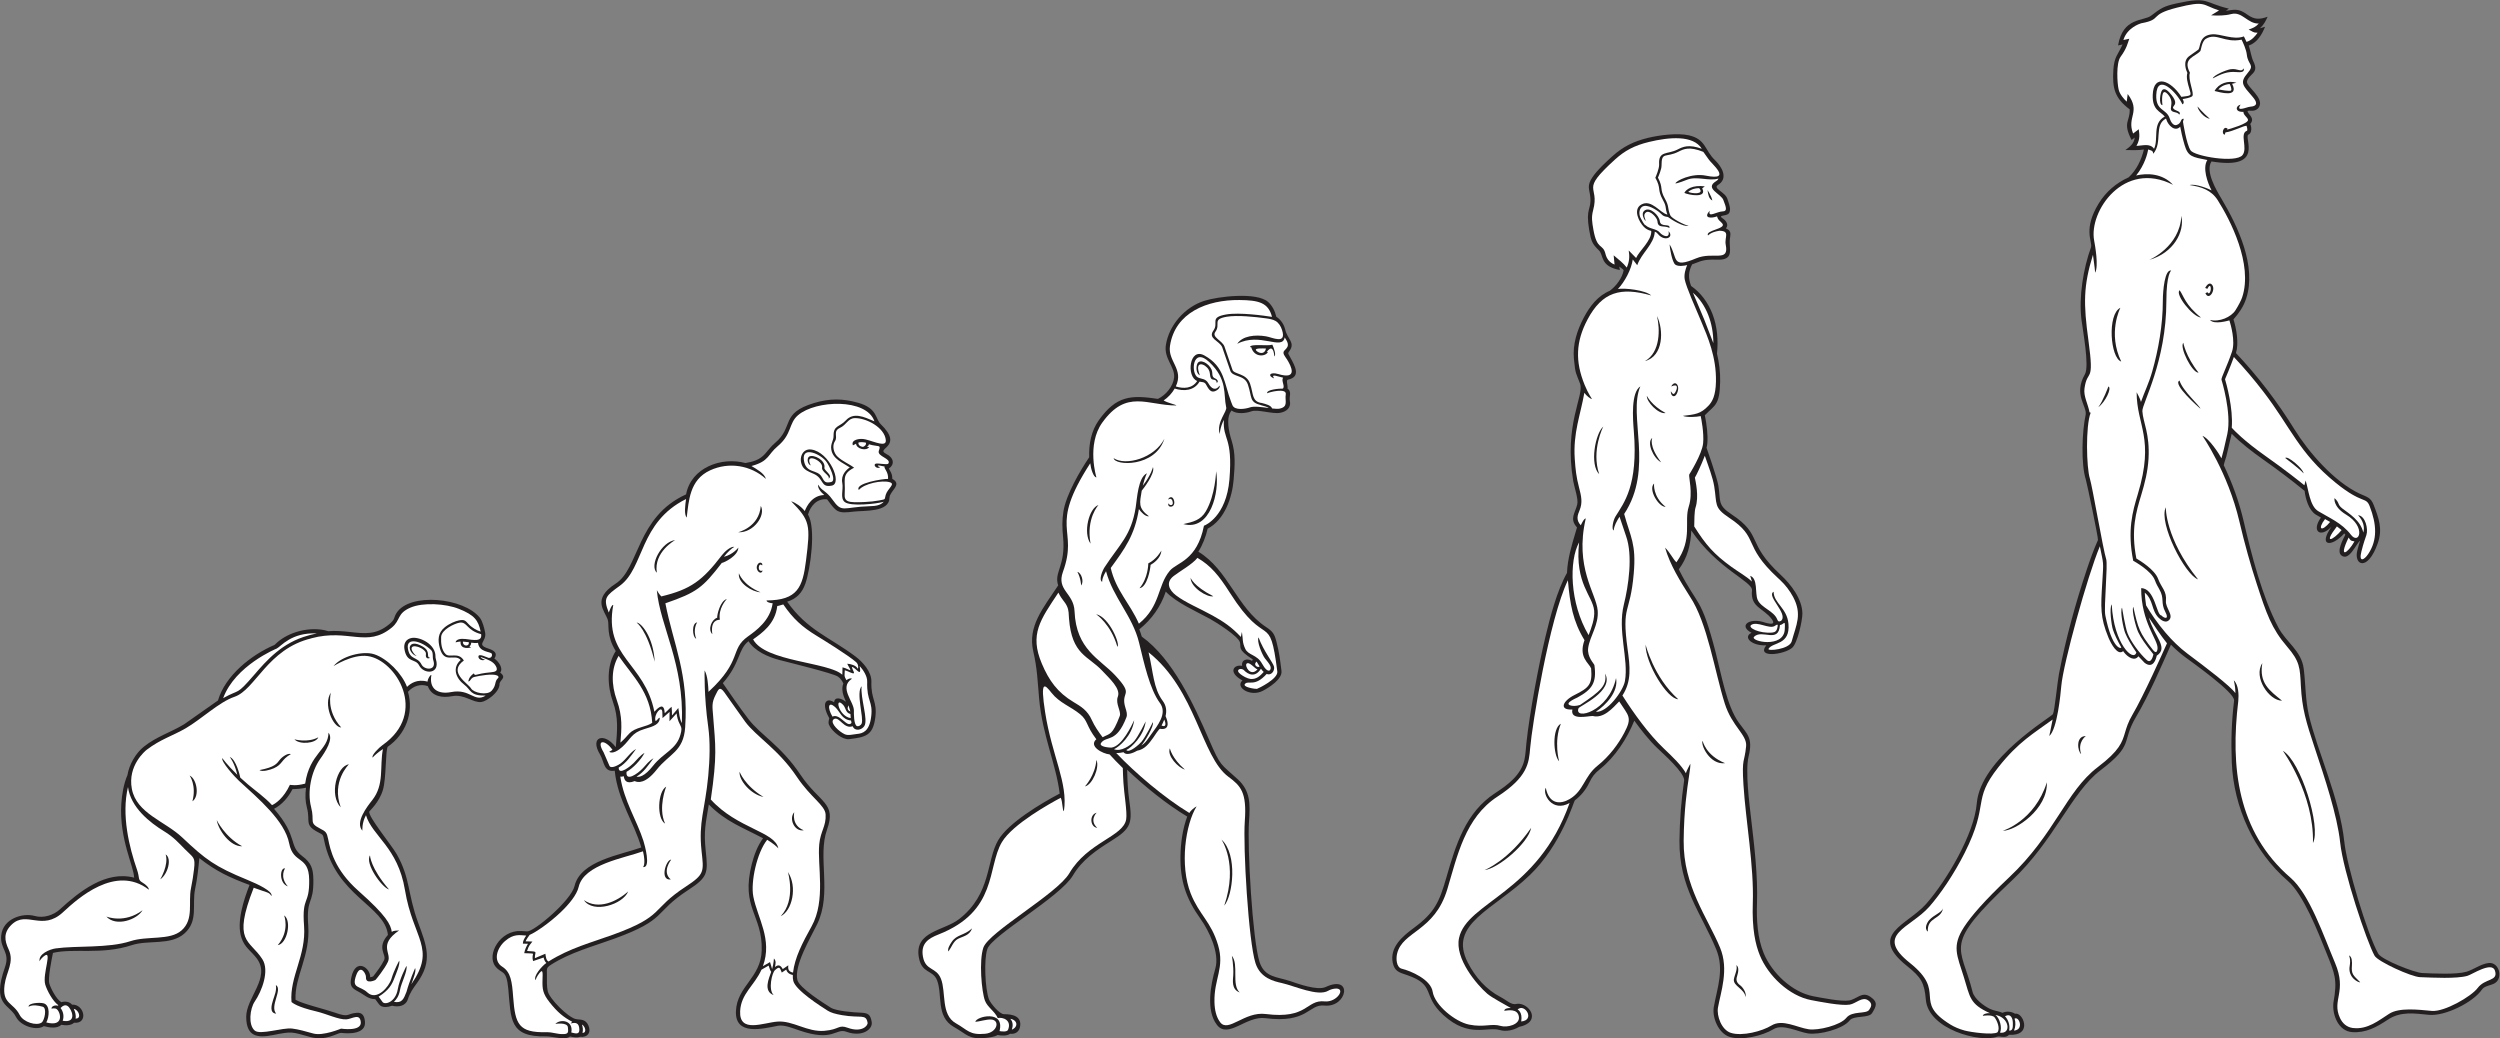
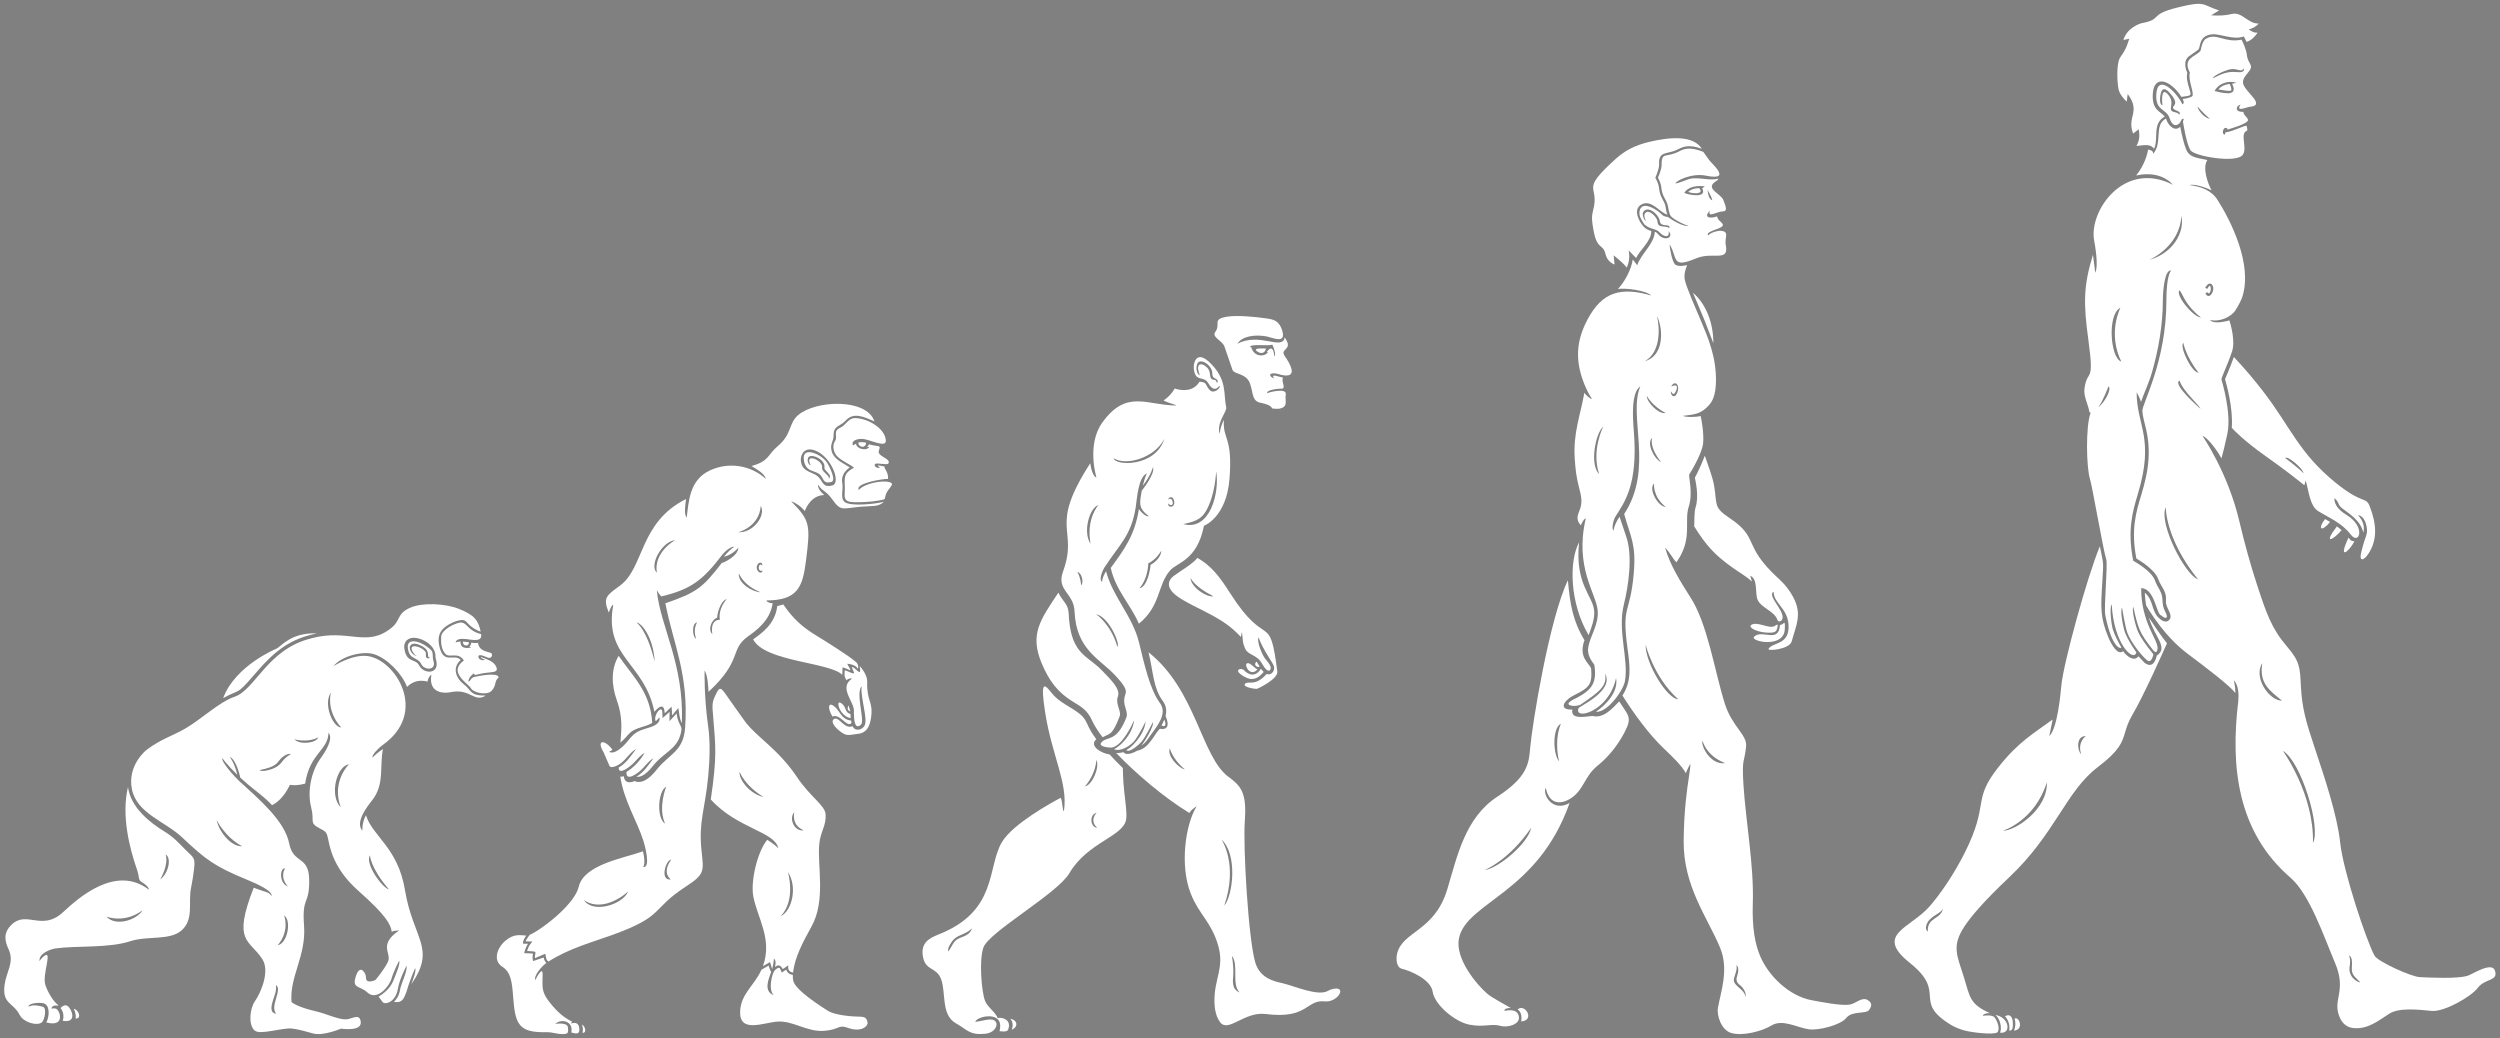
<svg xmlns="http://www.w3.org/2000/svg" viewBox="0 0 707.987 294.027" height="294.027" width="707.987" xml:space="preserve" id="svg2" version="1.1">
  <rect x="0" y="0" width="707.987" height="294.027" fill="#808080" stroke="none" />
  <defs id="defs6" />
  <g transform="matrix(1.333,0,0,-1.333,0,294.027)" id="g10">
    <g transform="scale(0.1)" id="g12">
-       <path id="path14" style="fill:#231f20;fill-opacity:1;fill-rule:evenodd;stroke:none" d="m 4698.27,1862.75 c -13.56,-20.89 10.18,-60.65 20.99,-78.79 34.91,-58.54 75.54,-143.96 52.61,-212.78 -5.74,-17.22 -15.07,-30.54 -26.85,-43.93 6.34,-20.29 11.69,-50.96 5.21,-71.57 47.08,-49.78 88.17,-103.75 124.24,-161.99 30.29,-48.89 84.2,-111.03 138.49,-136.66 14.94,-7.05 23.56,-7.54 29.84,-23.9 11.06,-28.73 19.46,-51.2 8.75,-81.55 -21.53,-61.092 -51.26,-46.58 -43.5,-15.53 1.74,6.99 3.83,14.02 5.93,20.97 -8.59,-6.58 -23.62,-45.09 -40.07,-31 -10.08,8.62 3.72,33.71 8.76,43.91 -0.78,0.85 -1.56,1.67 -2.37,2.49 -26.61,-29.71 -56.73,-28.13 -27.07,14.33 -23.95,-25.05 -43.11,-9.41 -22.42,19.45 -3.59,1.99 -7.18,4 -10.69,6.14 -15.24,9.31 -21.99,33.73 -24.03,50.54 -28.36,23.34 -58.32,45.71 -88.3,66.88 -22.79,16.08 -46.81,34.54 -66.63,54.52 l -11.28,-47.96 c -1.36,-4.77 -4.78,-14.23 -5.51,-18.98 17.89,-37.36 32.39,-76.84 41.84,-117.2 17.17,-73.34 39.3,-161.007 73.96,-227.171 16.85,-32.176 49.26,-49.356 54.11,-88.203 4.09,-32.825 3.38,-65.332 10.79,-97.746 17.49,-76.559 65.49,-176.211 75.43,-269.938 5.38,-50.754 48.46,-194.875 71.98,-237.348 7.19,-12.984 77.28,-40.523 93.38,-41.187 23.79,-0.988 72.27,-3.645 93.96,2.691 15.45,4.524 30.72,16.731 47.21,18.567 22.72,2.539 31.54,-32.754 12.5,-43.274 -7.6,-4.195 -21.51,-5.468 -26.39,-12.715 -18.59,-27.617 -79.04,-57.32 -112.39,-54.14 -31.57,3.008 -60.22,8.164 -88.14,-10.438 -23.49,-15.637 -46.47,-28.379 -75.77,-26.199 -29.09,2.168 -42.43,37.168 -39.54,62.371 8.95,49.238 3.25,60.945 -15.21,106.926 -16.78,41.766 -48.34,123.18 -81.77,152.019 -72,62.118 -114.96,156.622 -118.86,251.211 -1.86,44.989 -0.58,87.196 4.89,131.77 2.12,17.019 -90.08,81.914 -104.47,92.664 -10.54,7.91 -20.44,16.688 -29.75,26.023 -22.48,-50.593 -46.21,-106.082 -74.32,-153.71 -32.01,-54.258 -2.37,-57.762 -75.75,-113.407 -61.16,-46.379 -98,-149.179 -187.45,-233.496 -149.82,-141.238 -109.01,-135.937 -83.83,-237.023 3.72,-14.91 24.08,-29.93 37.4,-36.258 8.3,-3.938 17.7,-4.309 26.14,-8.117 8.25,3.938 19,2.981 26.63,-1.992 1.3,0.277 2.62,0.285 3.95,0.051 15.3,-2.695 31.58,-47.629 -16.65,-44.727 -7.56,-8.516 -19.44,-1.922 -25.7,-4.219 -35.75,-13.145 -145.71,15.703 -151.09,78.731 -3.05,35.859 -9.92,47.586 -39.62,71.29 -84.67,67.531 -0.06,86.628 40.18,132.148 42.89,48.496 102.28,148.437 107.62,213.535 7.86,95.906 158.3,183.184 161.84,189.836 3.6,6.766 9.4,68.047 12.76,85.379 14.45,74.598 34.78,148.719 58.82,220.781 7.12,21.346 14.83,43.066 24.06,63.606 0.67,5.73 -23.49,121 -25.68,127.92 -10.87,34.14 -8.11,102.79 -0.43,138.72 2.85,18.3 -26.52,42.12 -1.58,85.71 9.78,17.1 -4.59,92.96 -7.42,116.14 -5.83,47.97 3.86,108.26 20.5,153.95 2.67,12.47 -17.23,38.08 16.08,92.47 15.2,24.82 37.3,43.8 63.82,55.71 16.38,15.15 27.2,37.4 32.27,59.06 -12.92,-2.09 -26.23,-1.23 -39.27,-1.13 10.41,7.61 18.25,13.73 19.82,26.47 l -6.71,-5.12 c -19.75,38 -2.92,39.13 -4.05,65.01 -31.97,24.06 -37.11,44.77 -34.63,84.27 1.75,27.93 10.09,32.23 19.52,53.64 l -9.56,-2.05 c 10.33,60.57 53.97,50.86 70.24,63.25 20.36,15.51 26.28,19.92 53.41,25.89 70.16,15.45 57.7,1.7 111.8,-11 l -6.45,-4.53 c 18.5,2.33 26.6,5.65 45.27,-7.89 15.38,-11.15 26.03,-10.95 43.49,-4.76 -4.36,-9.61 -8.77,-17.9 -16.39,-24.52 l 10.94,3.18 c -6.72,-16.59 -16.82,-33.79 -34.71,-39.91 3.96,-11.13 5.15,-24.03 10.19,-34.32 12.21,-24.98 -8.84,-24.57 -13.86,-41.31 -3.19,-10.66 37.93,-35.49 25.43,-55.24 -7.44,-11.76 -20.55,-5.81 -24.06,-8.04 -1.29,-6.27 17.21,-14.3 5.52,-27.66 3.31,-6.5 3.65,-19.88 -4.08,-22.77 -9.85,-6.19 35.11,-75.6 -78.27,-56.82 z M 3721.05,861.426 c -27.8,14.844 -5.44,31.269 23.75,23.211 2.79,-0.758 32.13,-11.492 19.18,5.918 -17.67,23.75 -45.7,24.574 -41.88,60.929 1.97,18.809 -73.66,45.243 -128.96,127.196 -1.44,-30.5 -7.71,-57.31 -26.55,-82.516 40.99,-80.988 46.88,-55.039 78.62,-177.531 11.88,-45.852 23.11,-112.414 49.01,-148.313 18.08,-25.058 30.3,-31.843 20.66,-71.648 -7.38,-30.379 1.64,-100.293 5.5,-133.457 6.79,-58.301 14.29,-119.875 12.32,-178.555 -1.18,-34.734 0.93,-73.867 14.45,-106.406 17.25,-41.535 60.26,-82.531 105.26,-91.055 17.64,-3.328 59.49,-11.699 75.93,-8.945 16.97,2.82 27.21,20.262 45.45,7.684 16.98,-11.699 11.97,-20.672 3.36,-34.52 -7.09,-11.399 -38.58,-4.258 -47.69,-15.684 -14.85,-18.625 -65.2,-30.93 -88.13,-27.527 -20.84,3.094 -53.99,20.992 -73.23,9.246 -23.01,-14.031 -66.97,-24.758 -93.22,-16.66 -23.65,7.285 -37.94,40.77 -33.9,63.738 7.06,40.09 22.83,79.668 5.07,122.426 -32.42,77.977 -79,131.648 -78.03,230.801 0.42,43.465 3.69,85.613 9.99,128.457 -0.26,17.137 -43.95,55.625 -57.01,68.172 -17.86,17.16 -34.37,38.156 -48.96,58.371 -15.22,-37.942 -40.81,-77.258 -72.75,-102.895 -11.93,-9.566 -16.52,-15.664 -23.42,-29.89 -6.99,-14.434 -17.35,-26.883 -30.16,-36.524 -2.57,-2.844 -28.46,-94.211 -95.58,-158.761 -77.4,-74.454 -174.02,-103.27 -131.94,-185.614 15.96,-31.222 38.98,-57.668 70.42,-73.867 12.07,-6.223 22.15,-16.855 32.37,-14.406 17.23,4.133 40.93,-16.629 31.44,-34.176 -4.44,-8.203 -16.29,-12.707 -25.01,-14.438 -11.88,-7.059 -27.79,-10.73 -41.23,-6.688 -26.84,8.066 -65.07,-17.871 -119.66,31.688 -46.68,42.402 -14.81,63.828 -77.42,85.09 -15.75,5.352 -26.49,7.512 -30.27,26.25 -6.62,32.774 20.56,55.969 44.15,73.34 44.75,32.969 54.53,54.641 70.02,108.379 19.6,68.016 40.51,137.668 103.52,178.633 26.78,17.422 55.15,38.332 62.22,71.316 2.49,11.653 2.89,24.024 4.17,35.879 6.76,62.785 25.73,163.86 40.48,225.391 10.05,41.965 24.42,97.637 45.72,135.254 0.92,28.751 10.03,59.091 18.23,86.501 1,3.33 2,6.66 2.98,9.99 -16.44,18.52 -4.23,29.83 0.52,48.93 2.84,11.39 -6.49,37.19 -8.59,49.77 -20.19,120.98 23.88,181.35 14.59,206.7 -8.77,23.9 -9.81,18.88 -13.08,52.76 -2.95,30.56 6.78,60.83 20.92,87.57 12.7,23.98 29.58,46.28 55.27,57.07 13.61,10.03 26.3,26.87 29.5,43.59 -0.63,1.82 -5.82,5.28 -9.44,7.83 l 1.41,-7.37 c -42.99,8.1 -33.81,31.44 -44.64,41.9 -14.01,13.52 -16.45,19.13 -20.58,43.21 -8.21,47.83 5.35,42.46 2.28,70.81 -1.75,16.24 -7.88,23.01 4.92,41.73 10.55,15.44 27.98,31.35 41.77,43.88 22.93,20.84 45.9,32 76.09,39.3 23.56,5.69 62.67,10.86 86.58,5.4 36.89,-8.43 33.27,-31.45 55.59,-52.72 14.36,-13.68 29.14,-38.56 6.65,-52.57 -12.44,-7.74 15.36,-14.7 19.94,-30.29 2.5,-8.5 9.86,-24.35 1.68,-31.4 -5.36,-4.61 -22.9,-2.29 -11.99,-9.45 7.46,-4.91 13.54,-13.63 6.98,-21.25 15.49,-7.14 7.33,-15.23 8.08,-31.23 0.93,-19.42 5.23,-36.57 -27.19,-35.3 -14.44,0.56 -27.13,0.24 -40.76,-5.47 -3.94,-1.65 -7.95,-3.18 -12.01,-4.52 -8.23,-16.39 -8.31,-28.69 -2.17,-45.79 20.93,-14.34 36.47,-36.14 45.52,-59.67 10.26,-26.66 12.48,-55.79 9.55,-84.04 4.69,-19.62 7.17,-39.6 6.73,-59.79 -1.07,-50.27 -10.89,-49 -32.54,-71.21 3.69,-18.24 6.98,-41.67 5.27,-60.08 -0.28,-3.02 -0.88,-6.05 -1.62,-8.99 0,-0.18 22.13,-62.76 25.05,-80.31 5.51,-33.25 -2.78,-40.69 27.94,-61.04 67.96,-45.06 29.76,-59.56 104.64,-128.775 21.66,-20.051 45.94,-51.672 45.94,-82.415 0,-14.988 -10.58,-62.949 -21.68,-72.421 -17.17,-14.676 -76.96,-22.633 -55.01,5.277 -30.75,-1.633 -50.55,17.379 -31.38,26.59 z M 823.688,619.219 c -4.864,-7.942 -2.934,-67.012 -10.079,-91.27 -7.968,-27.062 -28.187,-44.492 -28.937,-46.172 -4.137,-9.25 47.508,-71.816 58.281,-90.898 29.055,-51.438 22.57,-82.703 45.055,-144.383 18.222,-49.992 32.367,-81.914 -2.403,-129.68 -7.906,-10.859 -14.808,-20.41 -18.902,-33.457 -4.789,-15.246 -20.109,-17.656 -33.695,-14.258 -8.414,-2.969 -22.028,-5.391 -27.918,3.223 -2.492,3.641 -5.125,7.246 -7.899,10.684 -15.707,0.137 -23.128,9.531 -36.222,16.25 -15.133,7.762 -18.27,13.242 -14.485,30.508 9.282,42.39 40.911,19.597 39.957,-0.098 1.325,-0.148 4.914,1.18 6.336,1.758 7.657,9.773 18.246,23.781 23.328,34.851 5.438,11.868 -16.835,25.325 8.067,53.321 -6.59,62.226 -111.863,82.687 -135.621,201.125 -2.422,12.058 -1.738,11.211 -12.356,16.699 -30.382,15.703 -16.586,23.34 -23.882,51.406 -4.153,16.008 -3.86,27.235 -2.254,43.418 -9.254,-1.953 -19.2,-2.891 -28.637,-2.969 -8.551,-17.101 -22.047,-32.929 -39.188,-41.863 52.629,-60.687 29.567,-77.68 60.016,-100.5 18.73,-14.043 23.156,-25.937 23.512,-49.785 0.824,-54.863 -15.469,-36.668 -10.867,-97.957 4.812,-64.055 -29.614,-108.711 -26.985,-157.395 14.77,-8.75 62.086,-19.785 82.715,-27.09 33.051,-11.719 24.688,-2.391 47.434,-0.598 12.757,1.008 16.418,-7.957 17.324,-19.363 C 777.406,9.051 741.824,9.188 724.633,11.426 716.246,11.348 692.59,-6.68 658.852,2.707 619.246,13.719 620.875,15.027 580.27,6.805 545.785,-0.188 523.531,4.07 523.063,44.891 c -0.469,41.496 52.894,83.808 22.523,124.535 -12.008,16.101 -25.406,22.625 -32.559,43.75 -11.234,33.164 4.922,81.238 17.102,112.476 -41.793,15.512 -71.524,29.25 -106.652,57.032 -1.93,-21.676 -4.461,-44.336 -8.934,-65.508 -7.105,-33.629 7.488,-67.957 -22.941,-94.785 -29.301,-25.828 -76.157,-12.938 -111.754,-24.637 -63.934,-21.016 -123.356,-5.977 -167.325,-16.399 -2.894,-13.875 -10.968,-54.519 -7.8,-64.968 3.281,-10.84 15.203,-34.063 25.621,-39.805 7.629,2.481 17.39,1.355 22.676,-5.137 26.312,1.355 35.41,-41.387 4.363,-38.457 -6.68,-6.387 -18.688,-5.945 -27.246,-4.356 -8.418,-8.875 -26.336,-5.949 -36.977,-2.879 C 78.246,15.293 44.098,25.383 33.844,45.5 19.41,73.809 -18.199,68.945 10.527,150.84 c 11.527,32.871 -10.914,38.066 -7.937,67.558 3.641,36.114 45.969,48.528 71.223,41.368 18.664,-5.145 39.684,1.433 53.73,14.297 40.965,37.507 97.477,82.812 157.344,67.089 0.285,22.403 -31.992,82.012 -27.172,157.039 1.254,19.555 5.129,42.696 13.043,60.774 3.465,22.098 17.527,46.883 35.289,60.82 27.016,21.426 57.066,30.137 85.461,47.481 l 71.582,50.351 c 15.508,53.098 70.855,97.012 120.316,118.098 14.035,14.617 33.395,24.324 52.895,29.305 19.398,4.949 41.937,5.918 61.195,-0.215 15.434,1.242 30.195,0.031 45.524,-1.68 32.39,-3.613 55.996,-6.477 83.562,16.18 13.668,11.234 9.145,13.457 15.574,23.781 27.778,44.582 143.907,33.055 177.454,-10 5.48,-7.039 9.42,-22.316 11.05,-31.211 3.69,-20.215 -20.76,-24.992 7.4,-34.207 11.25,-3.695 20.12,-9.359 12.25,-20.957 8.32,-6.008 19.81,-20.356 12.23,-29.961 15.33,-11.262 -1.25,-15.461 -1.29,-24.281 -0.07,-17.293 -26.76,-36.563 -38.66,-38.114 -17.79,-2.304 -35.848,17.422 -62.313,12.333 -20.597,-3.965 -43.402,-0.711 -51.351,21.32 -15.774,5.781 -31.324,0.105 -42.18,-11.992 12.82,-44.59 -5.238,-90.586 -43.058,-116.797 z M 1895.64,1188.45 c 22.46,-12.29 -5.73,-25.86 -5.92,-40.18 -0.41,-31.33 -53.9,-26.77 -75.37,-29.37 -35.74,-4.33 -36.87,-1.34 -57.2,26.01 -21.11,2.42 -35.07,-13.53 -40.53,-32.24 17.36,-29.02 5.19,-115.482 -5.51,-146.49 -6.95,-20.145 -18.88,-32.481 -38.75,-38.731 42.88,-60.652 89.77,-74.941 144.9,-116.211 15.71,-11.765 34.6,-32.761 34.01,-53.672 -1.16,-39.07 12.93,-41.043 8.28,-76.472 -5.06,-38.457 -21.08,-41.367 -55.45,-45.645 -14.21,-1.797 -33.89,14.961 -40.83,26.485 -4.38,7.277 -3.33,10.332 -1.47,17.824 -4.54,7.793 -14.78,29.656 -5.26,36.531 4.51,3.262 10.96,0.399 15.51,-2.461 1.3,13.262 16.46,7.969 24.24,1.356 l 0.44,0.996 c -5.18,11.125 -10.2,25.429 -4.98,37.304 -2.38,5.805 -6.39,11.289 -11.55,14.848 -10.61,7.32 -105.04,30.164 -125.4,35.574 -22.71,6.043 -51.49,18.524 -64.58,39.629 -22.4,-17.219 -17.01,-46.347 -54.54,-89.07 17.65,-25.508 35.55,-51.692 54.34,-76.289 25.86,-33.852 69.3,-56.719 110.2,-117.766 40.83,-60.945 77.57,-59.601 56.85,-116.992 -20.77,-57.531 11.16,-134.922 -21,-201.055 -13.66,-28.105 -49.58,-88.086 -42.05,-118.515 4.19,-16.914 55.48,-49.004 70.84,-58.809 11.37,-7.246 48.66,-10.164 63.09,-10.664 16.61,-0.586 21.3,-3.906 24.02,-19.816 2.63,-15.449 -20.18,-32.977 -53.78,-20.758 -23.6,8.582 -26.51,-22.824 -101.8,3.406 -11.93,4.16 -30.58,11.719 -43.21,9.395 -32.53,-6.191 -92.08,-22.258 -89.66,31.211 2.39,52.989 53.09,70.457 54.74,128.79 2.13,75.632 -45.17,89.531 -20.96,183.964 4.73,18.457 12.33,38.86 23.81,54.317 -43.81,23.281 -79.34,35.207 -115.26,71.836 -6.49,-40.324 -11.1,-56.106 -6.56,-98.164 5.18,-47.942 4.82,-56.219 -37.29,-83.711 -74.8,-48.836 -43.23,-61.895 -156.68,-103.223 -44.84,-16.34 -94.34,-29.453 -134.78,-55.469 -10.73,-6.886 -8.47,-9.297 -8.6,-21.164 -0.1,-9.726 -0.49,-25.906 1.75,-35.144 3.99,-16.473 42.69,-54.93 59.29,-59.023 8.52,-2.102 20.4,1.301 27.02,-13.391 6.73,-14.93 -1.64,-26.328 -17.66,-24.316 -5.77,-2.398 -15.17,-0.828 -21.26,0.664 -10.4,-8.719 -37.56,0.441 -50.67,0.18 C 1081.55,2.336 1085.78,40.078 1079.84,105 c -3.92,42.84 -13.61,30.32 -27.24,47.469 -19.91,25.058 10.03,77.804 54.6,75.324 4.27,-0.234 8.52,-0.695 12.8,-0.813 14.8,-0.41 93.36,65.579 100.68,96.633 12.56,53.407 97.48,65.84 141.7,81.719 -15.18,53.406 -50.13,100.516 -56.4,163.106 -23.7,-4.043 -22.18,19.402 -31.33,34.531 -22.8,37.754 9.41,47.558 33.08,15.926 0.21,0.148 0.42,0.304 0.63,0.449 2.97,34.386 5.89,61.769 -6.27,95.597 -11.93,33.184 -13.88,76.993 6.07,107.625 -20.33,32.786 -13.64,55.559 -16.81,65.95 -5.96,19.539 -35.33,43.875 16.81,77.441 49.9,32.129 44.07,141.933 149.41,189.503 10.58,56.64 74.7,80.42 126.08,66.59 16.62,2.7 30.28,6.8 41.77,19.62 7.24,8.08 12.29,15.63 20.87,22.82 41.33,34.69 10.46,63.07 83.26,85.08 32.75,9.89 60.36,9.79 93.09,0.64 42.03,-11.73 36.5,-34.07 48.74,-45.93 50.06,-48.51 -12.63,-50.63 10.92,-62.5 18.07,-9.11 18.02,-23.58 6.1,-31.36 3.23,-6.64 7.44,-11.02 7.24,-21.97 z m 720.7,145.12 c -12.6,-15.68 -5.41,-45.99 0.04,-63.16 9.04,-28.55 6.9,-54.11 4.47,-83.8 -3.08,-37.77 -19.01,-85.31 -55.22,-103.99 -3.74,-16.52 -10.63,-34.66 -19.76,-48.92 63.9,-38.692 81.39,-118.634 143.8,-160.001 13.75,-9.109 17.77,-14.101 22.04,-30.937 6.69,-26.453 7.58,-37.262 10.78,-62.449 2.19,-17.2 -26.42,-35.274 -39.57,-42.161 -26.94,-14.101 -59.91,8.039 -43.33,21.993 -31.52,17.011 -18.87,34.621 -0.7,31.035 -2.18,13.273 10.63,16.601 21.01,10.531 0.51,1.051 1.1,2.047 1.8,2.984 -34.53,22.18 -24.15,25.371 -27.61,36.836 -3.82,12.68 -50.12,42.016 -62.66,48.946 -28.64,15.871 -72.22,34.484 -94.79,58.418 -10.53,-31.883 -29.96,-59.129 -56.18,-80.165 1.96,-5.078 3.69,-10.234 5.23,-15.449 66.36,-47.617 111.29,-145.906 142.89,-218.926 25.56,-59.054 23.6,-49.597 61.49,-84.609 26.11,-24.133 26.22,-51.23 23.44,-88.84 -3.96,-53.562 7.31,-252.051 22.32,-298.75 10.7,-33.328 37.8,-31.472 64.82,-40.652 16.64,-5.645 58.04,-20.852 75.77,-12.617 58.86,27.351 45.85,-44.524 -3.06,-39.446 -33.69,3.496 -34.09,-38.496 -125.58,-26.758 -40.55,5.199 -78.83,-44.871 -102.43,-14.324 -23.81,30.82 -13.26,85.34 -3.39,119.864 9.36,32.754 -13.08,79.59 -31.81,105.82 -30.36,42.508 -43.26,80.391 -42.3,133.398 0.5,27.899 4.59,57.215 14.34,83.536 -45.18,27.238 -89.21,63.132 -127.6,99.421 0.53,-21.054 1.37,-43.062 4.33,-63.796 7.05,-49.465 5.01,-60.5 -38.15,-87.364 -31.59,-19.668 -61.98,-40.293 -81.26,-73.191 -26.97,-46.008 -171.54,-126.758 -181.88,-156.301 -7.68,-21.953 -4.84,-85.137 3.31,-106.863 3.19,-8.5 22.28,-31.742 31.95,-31.742 17.82,0 38.91,-4.019 34,-27.605 -2.19,-10.52 -10.86,-15.273 -21.03,-14.023 -6.74,-5.07 -18.65,-4.121 -26.55,-2.598 -6.47,-4.133 -18.09,-5.527 -25.37,-6.238 -36.28,-3.547 -39.29,7.437 -67.44,23.27 -38.57,21.699 -23.81,68.621 -35.74,99.082 -9.04,23.059 -32.42,13.469 -38.75,48.77 -9.94,55.566 53.44,56.289 85.62,81.379 68.98,53.777 57.49,124.492 83.14,167.879 21.61,36.562 91.48,78.34 130.48,98.742 -7.57,62.293 -36.82,123.973 -43.67,201.687 -3.29,37.235 -4.07,64.579 -12.44,100.371 -12.44,53.243 21.06,92.071 52.97,140.293 -9.71,27.54 16.32,41.692 10.36,102.502 -1.9,19.42 -2.36,35.26 0.77,54.76 5.67,35.27 34.56,85.06 54.7,114.86 -0.94,27.55 4.19,56.01 20.52,78.81 37.28,52.01 67.72,53.85 125.49,45.23 16.9,8.05 32.81,27.02 34.44,46.03 1.84,21.62 -21.89,39.66 -17.58,68.05 6.49,42.78 40.7,81.16 81.67,94.25 29.33,9.37 110.9,19.11 135.36,-2.21 9.03,-7.88 15.05,-20.11 17.66,-31.76 9.26,-5.54 16.31,-16.14 18.77,-26.84 4.75,-20.62 21.72,-27.67 9.53,-45.2 -3.98,-5.7 -3.87,-4.64 -0.36,-11.08 11.42,-20.88 25.83,-44.23 -3.47,-50.5 -4.45,-0.95 0.47,-12.59 -0.69,-18.84 9.63,-6.78 3.2,-16.42 4.89,-25.99 3.47,-14.67 -7.37,-23.15 -20.56,-25.47 -16.05,-3.2 -47.64,7.98 -60.89,3.16 -12.04,-4.37 -31.29,-6.46 -42.38,1.66 v 0" />
      <path id="path16" style="fill:#ffffff;fill-opacity:1;fill-rule:nonzero;stroke:none" d="m 995.863,841.426 -12.39,1.258 c -0.856,-11.082 14.5,-10.907 12.39,-1.258 v 0" />
-       <path id="path18" style="fill:#ffffff;fill-opacity:1;fill-rule:nonzero;stroke:none" d="m 655.172,855.684 c 0.875,0.281 7.539,2.332 17.969,4.343 -54.286,2.707 -76.309,-27.769 -85.297,-32.117 -0.266,-0.109 -88.231,-35.957 -113.735,-105.344 36.375,20.411 26.883,4.309 65.633,49.2 26.391,30.57 59.481,68.898 115.43,83.918 z M 225.922,258.555 c 0.113,-0.047 38.293,-15.809 76.922,13.418 -11.629,-20.129 -56.379,-35.938 -76.922,-13.418 z m 114.504,79.062 c 0.039,0.09 18.515,30.574 11.492,52.899 13.836,-8.536 4.648,-42.11 -11.492,-52.899 z m 362.578,396.707 c -0.035,-0.113 -11.074,-37.683 21.902,-74.09 -17.793,0.164 -38.699,50.125 -21.902,74.09 z m 38.273,-152.39 c -0.105,-0.098 -37.578,-36.485 -17.39,-91.309 -24.946,25.254 -8.481,88.008 17.39,91.309 z m 44.739,-193.411 c 0,-0.078 0.742,-26.367 40.39,-72.437 -15.238,4.285 -51.601,55.094 -40.39,72.437 z M 590.105,197.754 c 26.364,31.164 13.481,63.262 13.446,63.348 16.785,-11.571 6.59,-60.418 -13.446,-63.348 z M 580.117,81.141 c 3.168,10.207 7.903,19.992 5.973,31.875 15.121,-8.953 -13.723,-44.969 0.703,-60.75 -15.23,1.066 -9.621,19.375 -6.676,28.875 z M 605.59,360.82 c -0.008,-0.05 -12.293,-17.687 5.949,-38.191 -19.289,6.512 -16.996,40.672 -5.949,38.191 z M 408.785,503.379 c 9.07,34.004 -5.918,54.66 -5.933,54.707 15.367,-6.973 21.738,-44.121 5.933,-54.707 z m 51.649,-39.922 c 0.05,-0.109 17.269,-35.937 54.129,-55.586 -26.282,-1.055 -50.907,35.359 -54.129,55.586 z m 90.816,106.238 c 32.797,6.43 36.418,13.266 43.262,21.965 4.633,5.899 16.578,14.707 23.472,12.051 -21.554,-12.461 -16.914,-21.504 -36.359,-30.195 -7.68,-3.438 -24.961,-8.309 -30.375,-3.821 z m 74.203,65.434 c 0.078,-0.024 27.629,-8.149 50.797,4.226 -4.957,-13.191 -40.094,-16.242 -50.797,-4.226 z m 249.664,215.379 c 16.477,2.617 50.719,-13.028 50.074,-39.981 -0.035,-1.316 0.125,-2.961 0.887,-5.449 9.766,-32.062 -25.625,-32.832 -35.719,-12.832 -7.582,15.02 -26.351,4.25 -31.218,34.836 -1.856,11.668 3.457,21.434 15.976,23.426 z M 128.609,64.25 c 5.805,-7.207 7.973,-17.562 4.598,-27.152 31.895,-5.641 19.113,25.266 10.645,31.242 -5.168,3.652 -10.61,0.711 -15.243,-4.09 z m 28.168,-1.789 c 2.989,-6.242 5.172,-14.055 3.743,-20.723 14.097,-0.129 6.371,19.207 -3.743,20.723 z M 392.895,401.551 c -13.504,13.75 -23.954,25.754 -44.09,38.039 -30.481,18.601 -71.192,50.703 -76.887,94.082 -14.297,-59.699 2.801,-128.32 19.113,-175.481 6.309,-18.23 1.043,-21.347 11.907,-27.625 6.785,-3.925 13.66,-10.664 13.25,-14.921 C 245.41,370.184 164.34,295.742 135.637,269.383 l -2.078,-1.903 v -0.019 C 88.863,226.543 56.641,272.207 24.656,241.34 7.043,224.336 9.52,207.715 18.207,189.109 31.129,161.426 13.395,141.551 9.711,113.348 4.316,72.109 27.973,76.66 41.793,49.551 49.75,33.945 77.699,25.73 88.508,33.406 c 6.004,4.269 11.847,30.91 2.254,33.574 -9.449,2.617 -21.414,4.934 -30.004,-0.027 -0.918,7.996 23.598,9.543 31.992,7.227 14.098,-3.906 12.148,-28.859 5.602,-40.625 37.671,-9.891 31.078,20.164 22.664,27.871 -4.082,3.742 -11.512,1.328 -11.536,1.32 -0.742,5.035 7.102,8.367 13.442,6.387 0.344,0.359 0.683,0.711 1.023,1.043 -12.148,8.758 -24.043,31.355 -27.761,43.613 -6.836,22.578 17.257,77.469 -3.648,59.922 -4.309,-3.613 -7.555,-7.703 -8.414,-10.246 -2.898,15.637 21.5,25.605 34.141,27.394 43.668,6.192 112.265,0.067 158.824,15.371 36.18,11.883 83.59,0.801 108.602,22.852 26.867,23.68 13.73,59.637 20.125,89.922 2.957,14.004 5.003,28.301 6.371,39.941 3.113,26.516 -0.895,23.856 -19.289,42.606 z m 515.367,356.047 c 0.664,7.039 6.023,14.59 8.226,14.277 -5.41,-30.234 14.242,-41.77 42.117,-36.414 40.559,7.809 48.465,-22.883 73.325,-7.512 -34.047,-0.469 -30.49,11.61 -45.578,23.153 -18.387,14.066 -26.008,36.312 -7.614,52.492 -12.836,14.699 -34.929,-9.551 -44.402,25.554 -4.418,16.379 -4.395,32.082 10.855,44.231 9.637,7.668 22.582,13.027 29.891,14.367 11.324,2.059 13.199,0.008 19.961,-7.433 h 0.008 c 7.019,-7.735 17.899,-14.004 26.119,-16.407 -5.11,23.934 -12.9,35.098 -46.565,48.446 -27.855,11.035 -75.796,14.035 -102.57,2.55 v 0 c -29.258,-12.566 -20.336,-26.515 -39.789,-42.5 -53.152,-43.672 -91.539,-1.418 -170.777,-22.675 l 0.035,-0.137 C 568.27,827.207 542.578,740.391 498.137,725.398 465.914,714.52 427.887,677.961 394.668,658.594 c -28.199,-16.426 -53.141,-22.981 -83.207,-45.887 -2.023,-1.613 -40.887,-33.098 -31.324,-82.973 10.019,-52.234 69.941,-68.191 107.043,-103.211 49.929,-47.121 69.09,-61.601 137.953,-89.851 22.367,-9.184 55.527,-24.692 51.531,-34.602 -5.047,8.731 -8.086,6.66 -37.648,17.703 -45.903,-116.812 -9.032,-109.246 18.355,-151.785 15.867,-24.629 -1.516,-68.644 -16.101,-89.844 -10.313,-14.992 -14.418,-49.98 0.07,-61.945 11.797,-9.734 58.738,6.816 79.195,4.406 13.629,-1.602 28.762,-6.008 44.903,-10.488 21.093,-5.852 58.925,10.32 59.214,10.312 0.121,-0.008 43.422,-6.75 41.817,13.594 -1.602,20.242 -18.614,6.856 -30.508,6.113 -16.488,-1.027 -41.973,11.777 -64.816,17.098 -39.5,9.191 -49.497,17.863 -51.844,19.699 -4.461,53.789 31.422,98.496 26.679,161.582 -4.89,65.086 11.711,42.734 10.872,98.504 -0.782,52.05 -33.766,32.23 -42.504,76.914 -9.43,48.187 -64.985,94.73 -107.024,133.351 -8.965,8.242 -38.129,40.664 -35.039,47.883 0.035,-0.051 9.785,-14.191 31.899,-35.531 -5.789,25.414 -16.094,37.992 -16.125,38.031 13.91,-5.676 21.765,-40.344 22.41,-43.988 4.926,-4.559 10.367,-9.403 16.34,-14.442 15.629,-13.215 35.793,-27.265 51.086,-44.004 7.007,2.989 24.707,14.539 37.964,43.114 4.27,-0.235 12.485,-2.625 32.469,2.609 9.375,64.266 49.09,71.102 49.559,108.074 11.312,-12.812 -6.778,-40.468 -17.617,-55.633 -19.332,-27.058 -27.707,-70.05 -19.317,-102.324 8.192,-31.543 -5.617,-32.851 19.328,-45.742 12.141,-6.269 14.004,-7.871 17.016,-22.863 4.258,-21.211 12.832,-63.883 64.383,-109.539 59.429,-52.637 68.3,-71.047 70.738,-87.129 3.668,3.308 10.656,2.664 15.477,3.211 -45.375,-31.172 -15.125,-47.793 -23.672,-66.446 -6.993,-15.261 -25.684,-38.222 -26.719,-38.828 -0.063,-0.019 -21.078,-10.23 -19.988,6.203 0.429,6.446 -11.75,29.082 -20.731,3.954 -10.574,-29.579 7.285,-21.239 23.785,-36.649 20.004,-18.66 46.118,12.559 50.985,28.801 5.883,19.668 16.652,38.828 16.683,38.875 2.059,-7.942 -6.652,-27.324 -10.133,-36.551 -5.386,-14.281 -11.726,-26.195 -33.746,-40.078 1.801,-2.238 4.735,-6.035 8.086,-10.941 5.16,-7.539 28.024,-0.672 32.594,26.699 3.684,22.012 18.481,49.621 18.52,49.699 2.742,-10.48 -11.371,-37.168 -13.602,-50.508 -2.402,-14.386 -8.363,-21.437 -13.062,-25.879 17.496,-3.438 20.734,6.356 26.64,21.062 6.879,24.953 18.383,50.605 18.422,50.683 3.125,-6.211 -5.348,-26.336 -8.129,-34.421 53.61,77.441 3.902,94.949 -13.574,200.574 -14.934,90.238 -69.168,113.949 -82.727,158.539 -9.082,-16.352 -7.632,-32.817 -7.621,-32.863 -16.133,17.82 10.094,51.152 20.91,64.882 26.313,33.407 15.372,70.664 22.696,108.563 -9.11,-5.758 -21.149,-16.317 -21.641,-18.113 -3.933,4.128 13.609,21.476 20.688,26.425 98.355,68.817 28.398,180.93 -31.321,189.246 -32.547,4.524 -72.554,-21.336 -72.668,-21.402 16.672,21.227 62.285,33.16 86.547,25.223 27.516,-8.996 58.981,-40.887 69.574,-69.328 7.473,7.285 21.657,17.355 43.571,11.164 v 0" />
+       <path id="path18" style="fill:#ffffff;fill-opacity:1;fill-rule:nonzero;stroke:none" d="m 655.172,855.684 c 0.875,0.281 7.539,2.332 17.969,4.343 -54.286,2.707 -76.309,-27.769 -85.297,-32.117 -0.266,-0.109 -88.231,-35.957 -113.735,-105.344 36.375,20.411 26.883,4.309 65.633,49.2 26.391,30.57 59.481,68.898 115.43,83.918 z M 225.922,258.555 c 0.113,-0.047 38.293,-15.809 76.922,13.418 -11.629,-20.129 -56.379,-35.938 -76.922,-13.418 z m 114.504,79.062 c 0.039,0.09 18.515,30.574 11.492,52.899 13.836,-8.536 4.648,-42.11 -11.492,-52.899 z m 362.578,396.707 c -0.035,-0.113 -11.074,-37.683 21.902,-74.09 -17.793,0.164 -38.699,50.125 -21.902,74.09 z m 38.273,-152.39 c -0.105,-0.098 -37.578,-36.485 -17.39,-91.309 -24.946,25.254 -8.481,88.008 17.39,91.309 z m 44.739,-193.411 c 0,-0.078 0.742,-26.367 40.39,-72.437 -15.238,4.285 -51.601,55.094 -40.39,72.437 z M 590.105,197.754 c 26.364,31.164 13.481,63.262 13.446,63.348 16.785,-11.571 6.59,-60.418 -13.446,-63.348 z M 580.117,81.141 c 3.168,10.207 7.903,19.992 5.973,31.875 15.121,-8.953 -13.723,-44.969 0.703,-60.75 -15.23,1.066 -9.621,19.375 -6.676,28.875 z M 605.59,360.82 c -0.008,-0.05 -12.293,-17.687 5.949,-38.191 -19.289,6.512 -16.996,40.672 -5.949,38.191 z M 408.785,503.379 z m 51.649,-39.922 c 0.05,-0.109 17.269,-35.937 54.129,-55.586 -26.282,-1.055 -50.907,35.359 -54.129,55.586 z m 90.816,106.238 c 32.797,6.43 36.418,13.266 43.262,21.965 4.633,5.899 16.578,14.707 23.472,12.051 -21.554,-12.461 -16.914,-21.504 -36.359,-30.195 -7.68,-3.438 -24.961,-8.309 -30.375,-3.821 z m 74.203,65.434 c 0.078,-0.024 27.629,-8.149 50.797,4.226 -4.957,-13.191 -40.094,-16.242 -50.797,-4.226 z m 249.664,215.379 c 16.477,2.617 50.719,-13.028 50.074,-39.981 -0.035,-1.316 0.125,-2.961 0.887,-5.449 9.766,-32.062 -25.625,-32.832 -35.719,-12.832 -7.582,15.02 -26.351,4.25 -31.218,34.836 -1.856,11.668 3.457,21.434 15.976,23.426 z M 128.609,64.25 c 5.805,-7.207 7.973,-17.562 4.598,-27.152 31.895,-5.641 19.113,25.266 10.645,31.242 -5.168,3.652 -10.61,0.711 -15.243,-4.09 z m 28.168,-1.789 c 2.989,-6.242 5.172,-14.055 3.743,-20.723 14.097,-0.129 6.371,19.207 -3.743,20.723 z M 392.895,401.551 c -13.504,13.75 -23.954,25.754 -44.09,38.039 -30.481,18.601 -71.192,50.703 -76.887,94.082 -14.297,-59.699 2.801,-128.32 19.113,-175.481 6.309,-18.23 1.043,-21.347 11.907,-27.625 6.785,-3.925 13.66,-10.664 13.25,-14.921 C 245.41,370.184 164.34,295.742 135.637,269.383 l -2.078,-1.903 v -0.019 C 88.863,226.543 56.641,272.207 24.656,241.34 7.043,224.336 9.52,207.715 18.207,189.109 31.129,161.426 13.395,141.551 9.711,113.348 4.316,72.109 27.973,76.66 41.793,49.551 49.75,33.945 77.699,25.73 88.508,33.406 c 6.004,4.269 11.847,30.91 2.254,33.574 -9.449,2.617 -21.414,4.934 -30.004,-0.027 -0.918,7.996 23.598,9.543 31.992,7.227 14.098,-3.906 12.148,-28.859 5.602,-40.625 37.671,-9.891 31.078,20.164 22.664,27.871 -4.082,3.742 -11.512,1.328 -11.536,1.32 -0.742,5.035 7.102,8.367 13.442,6.387 0.344,0.359 0.683,0.711 1.023,1.043 -12.148,8.758 -24.043,31.355 -27.761,43.613 -6.836,22.578 17.257,77.469 -3.648,59.922 -4.309,-3.613 -7.555,-7.703 -8.414,-10.246 -2.898,15.637 21.5,25.605 34.141,27.394 43.668,6.192 112.265,0.067 158.824,15.371 36.18,11.883 83.59,0.801 108.602,22.852 26.867,23.68 13.73,59.637 20.125,89.922 2.957,14.004 5.003,28.301 6.371,39.941 3.113,26.516 -0.895,23.856 -19.289,42.606 z m 515.367,356.047 c 0.664,7.039 6.023,14.59 8.226,14.277 -5.41,-30.234 14.242,-41.77 42.117,-36.414 40.559,7.809 48.465,-22.883 73.325,-7.512 -34.047,-0.469 -30.49,11.61 -45.578,23.153 -18.387,14.066 -26.008,36.312 -7.614,52.492 -12.836,14.699 -34.929,-9.551 -44.402,25.554 -4.418,16.379 -4.395,32.082 10.855,44.231 9.637,7.668 22.582,13.027 29.891,14.367 11.324,2.059 13.199,0.008 19.961,-7.433 h 0.008 c 7.019,-7.735 17.899,-14.004 26.119,-16.407 -5.11,23.934 -12.9,35.098 -46.565,48.446 -27.855,11.035 -75.796,14.035 -102.57,2.55 v 0 c -29.258,-12.566 -20.336,-26.515 -39.789,-42.5 -53.152,-43.672 -91.539,-1.418 -170.777,-22.675 l 0.035,-0.137 C 568.27,827.207 542.578,740.391 498.137,725.398 465.914,714.52 427.887,677.961 394.668,658.594 c -28.199,-16.426 -53.141,-22.981 -83.207,-45.887 -2.023,-1.613 -40.887,-33.098 -31.324,-82.973 10.019,-52.234 69.941,-68.191 107.043,-103.211 49.929,-47.121 69.09,-61.601 137.953,-89.851 22.367,-9.184 55.527,-24.692 51.531,-34.602 -5.047,8.731 -8.086,6.66 -37.648,17.703 -45.903,-116.812 -9.032,-109.246 18.355,-151.785 15.867,-24.629 -1.516,-68.644 -16.101,-89.844 -10.313,-14.992 -14.418,-49.98 0.07,-61.945 11.797,-9.734 58.738,6.816 79.195,4.406 13.629,-1.602 28.762,-6.008 44.903,-10.488 21.093,-5.852 58.925,10.32 59.214,10.312 0.121,-0.008 43.422,-6.75 41.817,13.594 -1.602,20.242 -18.614,6.856 -30.508,6.113 -16.488,-1.027 -41.973,11.777 -64.816,17.098 -39.5,9.191 -49.497,17.863 -51.844,19.699 -4.461,53.789 31.422,98.496 26.679,161.582 -4.89,65.086 11.711,42.734 10.872,98.504 -0.782,52.05 -33.766,32.23 -42.504,76.914 -9.43,48.187 -64.985,94.73 -107.024,133.351 -8.965,8.242 -38.129,40.664 -35.039,47.883 0.035,-0.051 9.785,-14.191 31.899,-35.531 -5.789,25.414 -16.094,37.992 -16.125,38.031 13.91,-5.676 21.765,-40.344 22.41,-43.988 4.926,-4.559 10.367,-9.403 16.34,-14.442 15.629,-13.215 35.793,-27.265 51.086,-44.004 7.007,2.989 24.707,14.539 37.964,43.114 4.27,-0.235 12.485,-2.625 32.469,2.609 9.375,64.266 49.09,71.102 49.559,108.074 11.312,-12.812 -6.778,-40.468 -17.617,-55.633 -19.332,-27.058 -27.707,-70.05 -19.317,-102.324 8.192,-31.543 -5.617,-32.851 19.328,-45.742 12.141,-6.269 14.004,-7.871 17.016,-22.863 4.258,-21.211 12.832,-63.883 64.383,-109.539 59.429,-52.637 68.3,-71.047 70.738,-87.129 3.668,3.308 10.656,2.664 15.477,3.211 -45.375,-31.172 -15.125,-47.793 -23.672,-66.446 -6.993,-15.261 -25.684,-38.222 -26.719,-38.828 -0.063,-0.019 -21.078,-10.23 -19.988,6.203 0.429,6.446 -11.75,29.082 -20.731,3.954 -10.574,-29.579 7.285,-21.239 23.785,-36.649 20.004,-18.66 46.118,12.559 50.985,28.801 5.883,19.668 16.652,38.828 16.683,38.875 2.059,-7.942 -6.652,-27.324 -10.133,-36.551 -5.386,-14.281 -11.726,-26.195 -33.746,-40.078 1.801,-2.238 4.735,-6.035 8.086,-10.941 5.16,-7.539 28.024,-0.672 32.594,26.699 3.684,22.012 18.481,49.621 18.52,49.699 2.742,-10.48 -11.371,-37.168 -13.602,-50.508 -2.402,-14.386 -8.363,-21.437 -13.062,-25.879 17.496,-3.438 20.734,6.356 26.64,21.062 6.879,24.953 18.383,50.605 18.422,50.683 3.125,-6.211 -5.348,-26.336 -8.129,-34.421 53.61,77.441 3.902,94.949 -13.574,200.574 -14.934,90.238 -69.168,113.949 -82.727,158.539 -9.082,-16.352 -7.632,-32.817 -7.621,-32.863 -16.133,17.82 10.094,51.152 20.91,64.882 26.313,33.407 15.372,70.664 22.696,108.563 -9.11,-5.758 -21.149,-16.317 -21.641,-18.113 -3.933,4.128 13.609,21.476 20.688,26.425 98.355,68.817 28.398,180.93 -31.321,189.246 -32.547,4.524 -72.554,-21.336 -72.668,-21.402 16.672,21.227 62.285,33.16 86.547,25.223 27.516,-8.996 58.981,-40.887 69.574,-69.328 7.473,7.285 21.657,17.355 43.571,11.164 v 0" />
      <path id="path20" style="fill:#ffffff;fill-opacity:1;fill-rule:nonzero;stroke:none" d="m 915.707,824.852 c -20.988,20.011 -52.977,27.304 -49.18,3.402 4.161,-26.172 19.836,-15.996 29.149,-34.465 5.91,-11.719 32.504,-13.691 24.898,9.16 -2.39,7.188 0.699,16.602 -4.867,21.903 z m 128.723,-86.649 c 10.8,11.914 5.48,19.649 13.71,27.012 2.31,2.07 0.56,4.238 -2.07,5.488 -9.29,4.442 -36.54,-0.265 -48.41,-3.125 -7.715,-1.855 -7.47,-8.789 -12.664,-9.687 0,0.031 -0.023,9.367 11.704,17.277 3.23,-7.063 1.44,-0.813 36.45,2.32 9.19,0.821 15.72,2.805 10.55,12.758 -5.44,10.43 -17.36,14.043 -27.8,18.16 -10.57,4.172 -0.69,-3.926 4.23,-3.523 -3.01,-4.09 -14.3,-0.664 -13.75,6.23 0.6,7.395 19.23,-2.636 21.33,-2.961 6.43,-0.984 8.82,5.051 6.95,8.84 -2.33,4.719 -26.78,2.539 -29.11,23.059 -5.04,-0.942 -9.42,-0.16 -14.53,0.379 0,-2.668 -0.63,-5.391 -3.77,-8.293 l 3.68,-1.824 c -0.07,-0.02 -23.914,-6.868 -22.469,12.48 -5.371,-0.293 -10.574,-1.785 -10.578,-1.785 1.109,6.914 11.027,8.406 21.469,7.137 15.768,-1.934 35.568,-6.536 32.838,10.312 -31.577,8.152 -29.303,27.461 -46.233,24.375 -10.691,-1.945 -37.914,-14.707 -38.75,-30.176 -0.703,-13.027 0.793,-28.008 9.672,-36.672 8.609,-8.386 26.887,5.598 38.601,-13.504 -34.488,-24.679 8.586,-47.976 15.27,-59.289 5.66,-9.589 34.27,-15.371 43.68,-4.988 z m -139.403,72.266 c -1.007,3.054 0.911,7.148 -1.074,10.207 -8.301,12.769 -39.605,19.492 -26.387,-0.891 1.754,-2.695 4.477,-6.32 7.289,-6.816 -3.41,-2.481 -17.73,10.34 -13.667,20 2.5,5.957 10.863,8.554 26.914,-0.879 18.464,-10.84 6.093,-22.508 15.367,-23.582 -1.781,-2.356 -7.039,-2.25 -8.442,1.961 v 0" />
      <path id="path22" style="fill:#ffffff;fill-opacity:1;fill-rule:nonzero;stroke:none" d="m 1236.29,29.121 c 1.96,-5.391 2.84,-12.156 1.17,-17.676 10.27,-0.266 5.5,14.707 -1.17,17.676 z M 1719.3,1235.9 c 9.88,5.02 35.09,-8.22 32.15,-23.83 -1.15,-6.11 19.36,-16.29 8.84,-23.27 3.96,7.04 -15.64,14.06 -13.74,24.2 2.59,13.78 -39.21,33.2 -24.1,3.86 -7.5,2.79 -8.62,16.26 -3.15,19.04 z m 162.41,-81.44 c 4.23,13.86 21.38,22.99 8.52,26.81 -16.37,4.86 -54,-2.68 -65.69,-16.46 -9.27,14.33 51.99,23.99 62.14,23.53 1.19,15.27 -9.67,22.5 -7.3,26.22 l -10.27,2.1 c -5.24,1.08 -6.02,-1.53 0.75,-3.42 -6.17,-5.11 -15.17,3.8 -10.31,7.05 4.04,2.71 25.49,-3.25 27.83,0.72 6.48,10.97 -24.65,14.78 -20.27,27.12 5.02,14.11 -0.51,7.51 -21.25,13.78 0.34,-2.75 -4.22,-5.99 -4.22,-5.99 2.95,0.13 5.06,0.45 5.08,0.46 -5.43,-9.78 -27.32,-4.54 -28.03,6.74 -2.37,-1.51 -6.62,-3.45 -6.63,-3.46 -5.01,11.42 13.71,15.87 26.77,12.59 20.11,-5.06 44.61,-17.23 43.09,-1.39 -2.57,26.87 -41.81,47.07 -65.81,46.6 -14.62,-0.28 -17.4,-14.09 -31.56,-20.67 -15.8,-7.36 -3.81,-18.22 -10.73,-28.45 -6.23,-9.19 -3.07,-24.83 5.62,-32.8 11.67,-10.7 23.01,-14.24 35.15,-23.44 -27.75,-14.11 -17.95,-26.03 -20,-54.23 -1.41,-19.1 6.72,-20.21 42.8,-18.61 10.62,0.47 21.48,1.61 30.24,3.28 15.75,2.99 10.95,1.65 14.08,11.92 z m -125.58,69.66 c -11.21,16.48 -52,34.98 -48.46,5.32 3.76,-31.51 28.81,-19.35 38.5,-37.47 l 0.01,0.01 c 5.55,-10.39 7.5,-12.76 19.59,-10.28 12.24,2.51 -4.38,35.12 -9.64,42.42 z M 1444.49,666.672 c -4.61,8.336 -6.39,17.476 -7.06,23.523 l -15.12,-16.75 c -0.31,6.633 0.41,13.176 0.19,19.848 l -14.98,-13.148 c -0.14,5.265 -0.25,9.55 -0.41,12.765 -0.73,16.016 -19.14,-5.195 -14.4,-18.992 4.6,1.648 5.54,7.047 9.07,6.914 -0.4,-14.082 -12.65,-18.031 -32.65,-23.898 -27.97,-8.223 -28.77,-21.282 -47.06,-37.961 -8.34,-7.618 -20.23,-15.293 -27.96,-10.528 0.02,0.012 2.88,1.582 7.12,4.301 -15.74,22.254 -35.6,22.449 -18.93,-5.168 l 12.33,-28.535 v -0.012 c 3.16,-7.984 20.4,2.133 23.99,4.887 12.8,9.832 19.99,23.512 32.77,30.691 -11.3,-15.304 -21.03,-30.304 -36.99,-39.531 -0.52,-18.621 27.01,4.617 31.48,9.297 7.83,8.191 14.84,17.059 23.41,21.875 -7.43,-14.539 -24.4,-32.703 -38.2,-40.215 -2.4,-21.73 22.7,-5.176 34.85,7.766 7.24,7.703 12.8,15.601 22.42,21.012 -11.7,-15.489 -20.2,-29.43 -36.11,-39.02 5.54,-1.457 17.06,0.047 35.27,23.164 22.24,28.199 49.63,34.273 58.19,66.543 2.47,9.297 3.18,13.211 -1.22,21.172 z m 353.61,94.16 c 3.39,1.922 7.43,5.016 11.95,2.996 -28.77,-18.75 4.61,-48.867 4.07,-68.074 -0.11,-3.859 -0.53,-29.746 6.39,-32.5 v -0.012 c 3.65,-1.476 8.7,1.856 10.08,5.203 v -0.007 c 5,12.449 -12.64,65.75 -0.02,79.414 -3.19,-23.973 14.6,-71.457 5.62,-84.707 v 0.007 c -4.26,-6.316 -13.77,-10.351 -20.74,-5.644 v 0.012 c -1.65,1.113 -3,2.988 -4.1,5.363 -17.97,-6.926 -28.08,20.488 -38.83,15.601 v -0.007 c -1.03,-0.469 -1.95,-1.211 -2.64,-2.188 v 0.012 c -5.47,-7.793 12.48,-24.692 24.65,-30.383 7.54,-3.516 17.91,-0.195 26.02,0.516 12.62,1.105 26.18,5.636 30.15,35.812 4.53,34.543 -9.68,32.246 -8.35,75.574 l -0.01,0.012 c 0.3,11.035 -8,24.199 -16.03,33.113 5.13,-27.605 -8.61,-2.273 -16.61,-2.136 1.94,-6.868 5.09,-11.301 4.63,-12.813 -1.01,-3.359 -11.7,3.809 -19.58,5.82 -0.38,-13.484 -2.05,-10.832 3.35,-20.984 z m -29.55,-77.5 c 16.22,7.715 31.29,-25.355 40.47,-13.363 l -0.98,5.09 c -20.13,1.777 -23.24,19.031 -33.92,28.652 -14.08,12.668 -17.3,-0.547 -5.57,-20.379 z m 38.83,-3.203 c -0.34,3.062 -0.56,6.09 -0.67,8.789 -10.44,2.145 -9.6,13.211 -15.55,19.43 -18.87,19.691 -9.76,-24.344 16.22,-28.219 z m -0.79,14.043 -3.98,13.164 c -2.39,-5.453 -3.19,-10.277 3.98,-13.164 z M 1617.73,145.594 c -15.07,-33.758 -43.61,-50.809 -45.3,-88.18 -2.13,-47.336 48.92,-24.367 79.12,-22.031 33.09,2.566 63.45,-22.738 99.97,-19.59 32.85,2.832 29.12,13.875 49.71,6.375 29.43,-10.711 43.04,4.465 41.94,10.898 h -0.02 c -3.31,19.383 -14.41,9.082 -54.2,15.996 -14.13,2.461 -23.7,5.164 -30.76,9.656 -14.44,9.172 -67.9,43.105 -72.82,62.992 -0.91,3.648 -1.24,7.898 -1.01,12.754 -9.46,1.621 -12.87,7.351 -14.09,11.441 l -9.35,-6.375 c -4.06,9.852 -4.31,14.551 -14.65,4.961 -6.04,-5.605 -14.77,-41.035 -2.6,-52.844 -22.61,8.293 -10.25,35.356 -5.22,49.485 -2,2.168 -4.3,9.168 -5.52,13.262 l -15.2,-8.801 z m -475.34,-12.285 c -2.15,-3.258 -3.68,-6.571 -4.45,-9.938 -5.96,8.262 13.9,30.508 22.8,36.668 -3.31,2.82 -4.82,7.234 -5.78,11.492 l -22.37,-7.586 c -5.43,19.364 11.18,15.137 -18.86,16.817 1.12,7.051 4.65,14.707 7.98,19.953 l -10.89,0.308 c 0.16,5.793 2.77,10.735 7.15,17.11 -13.66,0.879 -26.48,4.336 -44.86,-11.485 -17.27,-14.882 -26.27,-41.914 -6.06,-54.644 18.46,-11.621 20.76,-32.289 23.18,-64.777 4.3,-57.57 11.8,-75.539 70,-74.356 14.95,0.305 23.07,-4.641 37.66,-4.031 10.55,0.438 9.38,5.426 8.6,14.324 -0.99,11.191 -24.93,7.48 -26.71,7.422 12.2,11.59 38.92,6.356 33.95,-18.328 9.18,-2.336 17.5,-4.719 17.09,6.375 -0.51,13.781 -6.97,15.691 -18.66,12.734 l 3.57,3.691 c -18.35,9.355 -31.76,20.723 -47.89,41.121 -14.8,18.723 -15.84,28.222 -15.26,48.39 0.45,15.645 1.6,26.524 -10.19,8.739 v 0" />
      <path id="path24" style="fill:#ffffff;fill-opacity:1;fill-rule:nonzero;stroke:none" d="m 1515.06,684.09 c 4.89,-62.84 8.94,-81.875 -5,-176.863 56.38,-62.043 136.58,-68.055 143.46,-103.789 -3.76,4.101 -11.38,10.8 -23.66,18.203 -21.92,-27.52 -35.37,-89.739 -29.47,-120.403 8.89,-46.07 41.22,-91.062 20.4,-148.113 l 15.13,8.758 4.4,-14.949 c 3.63,12.793 3.87,22.57 3.86,22.586 4.97,-5.469 3.73,-10.438 2.25,-18.192 7.44,6.25 12.04,3.563 16.53,-4.363 l 11.76,8.023 c -0.13,-4.558 -2.18,-13.152 10.07,-15.523 3.72,31.969 19.9,63.133 39.41,98.25 30.73,55.324 11.96,129.09 16.27,174.473 2.66,27.996 14.98,38.496 13.54,63.195 -1.16,19.801 -31.35,35.504 -61.2,80.066 -39.38,58.778 -86.36,85.352 -109.86,117.297 -11.94,16.219 -31.9,45.359 -44.11,62.223 -10.29,14.191 -13,5.277 -18.25,-4.852 -9.07,-17.519 -7.15,-25.195 -5.53,-46.027 z m 56.21,-117.871 c 0.02,-0.086 10.61,-29.403 50.84,-53.621 -28.17,5.75 -52.88,36.472 -50.84,53.621 z m -136.79,492.191 c -0.13,-0.07 -46.25,-25.32 -39.03,-69.445 -16.73,15.605 9.85,65.685 39.03,69.445 z M 1390.9,799.902 c -16.66,68.907 -38.38,83.086 -38.44,83.137 9.03,0.359 35.64,-29.719 38.44,-83.137 z m 177.23,275.058 c 0.13,0.04 44.72,10.67 48.16,56.02 11.25,-20.14 -15.72,-57.85 -48.16,-56.02 z m 1.68,-87.198 c 0.03,-0.067 7.86,-24.461 45.81,-40.301 -17.63,0.664 -48.87,20.117 -45.81,40.301 z m -25.69,-54.668 c -1.66,-1.754 -18.6,-20.211 -14.78,-43.906 -3.09,-0.372 -20.6,0.078 -15.98,-30.801 -10.33,10.664 -1.14,31.664 10.33,34.945 -0.62,6.094 6.47,36.199 20.43,39.762 z m -63.05,-49.656 c -0.02,-0.04 -9.84,-14.415 -1.93,-34.813 -8.83,4.031 -9.79,33.602 1.93,34.813 z m 138.09,121.032 c -8.22,8.49 -11.23,-15.837 1.04,-10.806 -3.23,-11.223 -16.8,0.918 -11.16,11.996 4.43,8.7 12.57,3.66 10.12,-1.19 z M 1415.33,534.52 c -0.04,-0.137 -17.95,-44.258 -2.37,-78.543 -18.08,10.906 -15.79,68.312 2.37,78.543 z m 10.59,-155.106 c -0.04,-0.09 -20.6,-25.684 -0.8,-42.148 -24.7,-2.696 -9.74,43.066 0.8,42.148 z m -185.46,-85.918 c 30.59,-21.25 69.87,-3.418 94.13,18.438 -11.02,-27.59 -74.5,-47.961 -94.13,-18.438 z m 418.13,-34.152 c 33.19,34.386 15.33,93.711 15.29,93.84 20.96,-31.465 8.81,-82.774 -15.29,-93.84 z m 28.8,220.773 c 0.01,-0.066 -6.82,-27.715 20.22,-38.262 -20.27,-3.515 -32.24,25.215 -20.22,38.262 z m 35.92,770.673 c 39.05,-5.16 66.82,-72.04 44.05,-76.7 -25.21,-5.17 -15.84,15.52 -39.54,25.38 -10.93,4.54 -18.9,8.29 -22.86,15.55 -9.07,16.56 -0.51,38.26 18.35,35.77 z m 66.18,-478.544 0.45,15.731 c 3.6,-0.762 6.6,-1.797 15.43,-6.012 4.36,-2.09 -2.79,7.644 -5.49,13.687 6.46,-0.007 19.26,-3.769 21.76,-9.765 1.49,-3.524 3.72,7.316 -2.62,12.992 -16.13,14.402 -72.07,48.867 -83.33,55.703 -31.67,19.234 -50.68,36.57 -71.58,67.051 -4.23,-0.813 -8.23,-2.969 -12.78,-3.363 -4.49,-38.379 -32.72,-57.489 -51.33,-70.856 25.07,-47.785 160.57,-47.98 189.49,-75.168 z m -475.19,40.137 c -15.99,-26.719 -15.89,-60.84 -3.81,-94.422 12.36,-34.375 10.21,-59.848 7.58,-89.875 20.97,17.969 15.72,24.363 46.73,33.465 6.51,1.914 15.17,4.445 20.85,8.554 -3.59,65.528 -41.72,99.211 -71.35,142.278 z m 436.77,341.717 c -7.93,6.51 -14.73,15.88 -12.65,21.96 7.07,-13.59 16.11,-11.93 29.86,-31.36 21.21,-29.99 21.7,-16.08 79.56,-14.38 13.23,0.38 22.96,1.94 29.64,9.45 -16.87,-4.88 -70.86,-10.31 -82.85,-0.54 -10.39,8.45 -2.42,25.98 -5.23,40.57 -3.38,17.52 9.56,28.58 15.98,32.89 -14.64,9.88 -35.88,17.39 -39.29,37.88 -2.16,13 5.02,18.35 4.82,29.73 -0.36,22 13.29,18.4 25.99,32.27 16.44,17.93 38.03,7.88 60.81,-1.96 -16.48,49.27 -124.47,45.4 -162.25,13.1 -20.55,-17.56 -12.37,-40 -43.42,-66.06 -21.56,-18.1 -17.84,-31.76 -55.53,-41.95 10.97,-6.7 27.73,-15.78 30.65,-27.44 -31.85,28.97 -78.56,36.84 -118.89,18.09 -43.51,-20.21 -44.9,-65.06 -49.42,-100.23 -5.89,6.8 -3.14,26.87 -1.34,39.44 -100.01,-49.7 -88.41,-145.884 -140.48,-184.076 -29.33,-21.515 -36.46,-25.449 -23.74,-57.109 3.19,7.676 6.04,16.602 9.56,16.133 -20.54,-111.281 66.45,-122.168 87.35,-226.867 10.37,11.515 20.75,18.957 22.05,-3.153 5.1,4.481 9.2,9.61 14.54,13.731 0.57,-6.164 0.9,-12.305 0.8,-18.504 l 13.46,15.867 c 2.25,-11.144 1.77,-21.406 7.56,-32.078 5,126.969 -46.29,205.586 -53.24,282.379 1.72,-2.781 4.71,-8.348 9.58,-13.219 62.6,15.016 87.46,33.649 128.64,87.476 6.39,8.36 19.14,19.26 26.33,17.72 -4.93,-2.56 -14.38,-10.96 -22.02,-21.02 19.31,4.6 30.65,19.46 30.69,19.5 -0.33,-17.58 -30.39,-32.01 -35.19,-32.58 -40.62,-52.67 -53.04,-62.639 -119.86,-85.729 16.96,-87.265 49.82,-150 42.06,-263.769 -3.5,-51.367 -33.97,-55.996 -60.51,-89.657 -23.72,-30.089 -39.85,-27.675 -46.75,-24.25 -18.31,-7.539 -22.36,2.95 -23.09,10.286 -3,-0.95 -5.46,-1.125 -7.48,-0.762 7.74,-51.574 35.45,-93.691 49.16,-136.59 2.55,-8 16.68,-58 -0.83,-55.656 0.03,0.019 6.45,5.555 -0.1,33.523 -40.36,-14.715 -125.34,-27.535 -136.64,-75.586 -3.95,-16.734 -20,-36.519 -38.65,-54.257 -23.91,-22.715 -52.66,-42.305 -65.55,-47.754 -2.48,-3.27 -7,-9.52 -8.65,-13.688 l 14.57,-0.41 c -3.91,-5.52 -7.58,-7.461 -11.36,-20.039 25.64,-1.418 15.9,-0.996 16.6,-15.246 l 22.27,9.336 c 0.89,-5.262 1.34,-14.102 6.75,-16.465 45.05,28.555 92.34,40.703 136.93,56.941 111.09,40.473 78.84,52.68 154.87,102.336 40.24,26.27 37.96,31.965 33.29,75.293 -6.82,63.016 7.4,87.258 14.18,159.719 3.32,35.523 4.39,73.035 -0.12,104.801 -9.15,64.551 -7.61,119.218 -7.6,119.386 6.63,-11.621 7.68,-32.921 8.28,-45.539 73.16,67.571 44.44,89.621 83.82,117.688 17.02,12.109 47.45,33.777 52.45,70.461 -3.48,0.066 -12.87,1.851 -13.01,5.965 65.93,0.449 76.74,27.863 83.85,84.382 9.54,75.81 9.06,85.15 -31.55,126.32 9.55,-2.93 21.55,-11.31 28.97,-20.82 4.35,11.38 16,33.36 41.37,34.12 v 0" />
      <path id="path26" style="fill:#ffffff;fill-opacity:1;fill-rule:nonzero;stroke:none" d="m 1839.49,1265.36 c -5.17,1.1 -11.61,1.63 -15.74,0.19 -0.65,-6.03 4.28,-8.43 9.73,-9.28 6.9,3.23 6.79,6.71 6.01,9.09 v 0" />
      <path id="path28" style="fill:#ffffff;fill-opacity:1;fill-rule:nonzero;stroke:none" d="m 2357.31,603.016 c -14.75,1.425 -45.25,17.265 -28.15,32.23 -22.13,28.875 -17.46,39.137 -34.41,53.102 -20.32,16.742 -43.39,23.586 -60.73,45.422 -14.48,18.25 -24.63,29.23 -13.61,-41.457 14.45,-92.77 49.18,-150.438 39.84,-209.891 -3.41,1.074 -2.42,19.266 -6.66,28.516 -20.86,-11.036 -102.32,-55.821 -125.14,-94.426 -31.7,-53.641 -8.31,-146.504 -134.85,-196.129 -21.42,-8.403 -37.82,-19.043 -32.82,-47.012 5.49,-30.664 28.28,-21.535 38.29,-47.094 11.32,-28.914 -0.65,-76.289 31.81,-94.539 25.3,-14.238 28.62,-25.469 62.22,-22.188 26.2,2.559 32.21,29.637 11.78,30.273 -9.75,0.293 -23.87,-4.269 -32.62,-4.988 0.44,11.238 63.04,26.891 51.22,-19.641 6.18,-1.055 16.13,-1.934 18.12,2.844 8.35,20.094 -11.02,27.508 -21.83,24.801 -6.07,14.25 -22,23.078 -27.18,36.926 -7.28,19.422 -12.93,85.617 -3.37,112.918 11.64,33.261 157.11,114.386 182.6,157.871 39.02,66.554 114.96,77.55 120.78,114.707 2.42,15.422 -4.72,56.093 -5.89,78.156 -0.67,12.871 -1.06,18.895 -1.28,30.578 -10.72,10.445 -20.22,20.293 -28.12,29.02 z m -52.36,-67.977 c 0.05,0.066 21.71,22.899 24.4,56.328 7.4,-16.054 -8.94,-53.406 -24.4,-56.328 z m 224.51,443.254 c 0.01,-0.051 5.51,-17.445 48.19,-39.25 -12.52,-3.211 -48.3,18.84 -48.19,39.25 z m 14.18,454.637 c 5.07,11.7 24.47,1.18 30.27,-12.35 3.58,-8.35 -1.37,-15.32 8.34,-19.18 3.55,-1.41 7.55,-6.45 2.73,-9.01 -1.32,11.32 -11.05,2.03 -13.6,12.9 -1.36,5.81 -0.44,9.45 -3.58,15.1 -7.11,12.81 -31.85,21.61 -18.66,-12.07 -8.43,4.12 -8.3,18.18 -5.5,24.61 z m -209.91,-300.11 c -0.07,-0.07 -26.64,-28.27 -16.87,-82.03 -16.55,23.26 -3.16,75.79 16.87,82.03 z m 40.04,-300.937 c -13.73,47.93 -44.98,68.926 -45.05,68.988 28.34,-6.25 52.09,-65.551 45.05,-68.988 z m -76.85,129.98 c 0,0.039 -0.81,16.106 -8.03,28.93 8.66,-2.016 14.46,-20.609 8.03,-28.93 z m 69.02,270.477 c 25.13,-16.78 86.56,-0.58 107.86,41.39 -19.45,-61.42 -105.65,-57.7 -107.86,-41.39 z m 148.1,-140 c 20.63,4.59 36.71,8.39 47.65,26.97 20.47,34.79 21.93,85.19 21.94,85.34 7.95,-43.65 -12.28,-127.79 -69.59,-112.31 z m -69.68,-86.66 c -0.49,-8.969 -7.01,-47.254 -23.54,-49.617 18.21,21.093 18.62,51.147 18.62,51.237 l 0.05,1.5 c 17.64,8.68 27.62,26.81 27.77,27.15 -0.61,-16.32 -18.04,-27.73 -22.9,-30.27 z m 47.74,141.37 c 4.61,-6.48 3.79,-18.6 -5.82,-17.73 -2.51,0.23 -5.59,2.7 -3.82,7.24 2.01,-5.2 9.27,-5.41 9.17,0.67 -0.09,4.82 -3.25,12.31 -9.49,7.06 -0.49,3.33 6.13,8.15 9.96,2.76 z m -6.71,-531.093 c 0,-0.051 3.91,-21.008 31.86,-45.125 -13.93,3.594 -38.66,29.539 -31.86,45.125 z m 115.49,-334.285 c 30.17,88.426 -5.77,140.348 -5.88,140.484 34.92,-31.668 24.28,-119.218 5.88,-140.484 z m 19.17,-147.395 c 1.08,19.571 -2.97,40.821 -2.98,40.891 15.41,-18.781 -1.4,-61.488 16.67,-77.902 -18.08,6.652 -14.31,25.711 -13.69,37.011 z m -598.19,70.313 c 10.73,16.152 26.18,13.203 43.34,28.797 -5.59,-15.449 -18.75,-16.446 -30.08,-22.301 -9.75,-5.039 -13.76,-18.164 -20.2,-26.742 -2.42,5.539 2.49,13.554 6.94,20.246 z m 307.87,274.5 c -0.03,-0.047 -16.27,-16.141 1.32,-32.031 -14.69,1.015 -17.8,27.648 -1.32,32.031 z m 328.54,988.93 -2.67,0.34 c 0.99,7.93 37.55,1.49 47.53,5.16 3.23,-7.11 8.44,-21.66 4.27,-25.14 -1.69,18.27 -7.13,22.13 -16.38,9.47 1.66,0.21 2.69,0.37 2.7,0.37 -3.73,-10.03 -29.11,-13.1 -35.45,9.8 z M 2473.42,677.07 c -1.49,-3.523 -3.78,-9.433 -5.72,-12.804 11.54,-4.942 8.39,7.336 5.72,12.804 z M 2146.36,41.289 c 5.95,-6.406 6.02,-14.949 3.29,-23.086 14.88,6.465 11.45,20.848 -3.29,23.086 z M 2657.37,763.23 c 12.12,-0.593 19.43,6.172 27.4,14.954 -2.36,2.117 -4.25,4.461 -5.88,6.875 -11.62,-18.625 -26.16,-13.77 -37.07,-2.278 -6.92,4.633 -18,-0.332 -6.57,-9.168 5.26,-4.07 13.39,-9.199 22.12,-10.383 z m 18.57,26.661 -6.31,10.355 c -8.92,-8.203 4.2,-13.996 6.31,-10.355 z m -27.44,6.007 c -4.9,-4.218 7.83,-29.21 23.1,-12.199 -5.47,0.989 -17.25,17.239 -23.1,12.199 z M 2266.96,917.52 c -4.74,10.574 -11.14,13.914 -18.41,29.218 -38.61,-58.144 -61.56,-88.418 -35.25,-150.715 15.22,-36.003 33.21,-61.25 67.38,-81.734 15.64,-9.387 29.63,-17.336 39.14,-38.75 5.36,-12.055 13.87,-24.562 22.72,-36.074 15.85,8.621 20.3,3.269 36.35,45.015 3.77,9.797 -9.78,26.426 -4.04,41.211 6.61,17.024 -17.76,38.575 -33.04,54.942 -29.96,32.09 -64.77,33.469 -70.72,111.078 -0.71,9.363 -0.18,16.988 -4.13,25.809 z M 2440.08,820 c 10.21,-41.992 9.84,-75.91 30.05,-103.117 7.82,-10.516 8.75,-21.637 6.12,-32.457 14.61,-33.418 -11.64,-26.985 -11.64,-26.965 -1.9,0.832 -12.68,-16.203 -14.44,-18.684 -8.78,-12.351 -18.06,-25.164 -34.31,-27.906 -3.92,-2.308 -22.05,-12.23 -28.98,-3.156 -3.48,-0.813 -9.58,-1.973 -15.44,-1.707 40.11,-42.27 102.45,-95.461 155.36,-127.383 2.1,4.336 9.66,11.16 15.43,13.992 -23.78,-37.988 -36.16,-125.137 -12.57,-185.027 17.79,-45.16 43.32,-59.621 58.13,-109.75 14.33,-48.485 -8.75,-71.356 -7.68,-120.613 0.36,-16.816 3.77,-32.375 12.3,-43.418 17.31,-22.391 51.46,23.488 96.5,17.715 90.17,-11.562 85.52,30.957 125.35,26.797 26.65,-2.793 47.48,30.586 20.78,27.032 -5.03,-0.664 -10.29,-2.668 -13.13,-4.368 -21.72,-13.035 -72.05,10.364 -98.58,16.282 -16.51,3.679 -45.72,10.195 -56,42.168 -14.97,46.582 -26.76,247.57 -22.73,302.109 4.51,60.887 -8.51,74.52 -34.84,93.965 -57.86,42.734 -68.34,184.023 -169.68,264.492 z m 262.6,517.98 c 6.27,-0.71 11.75,-1.08 15.3,-0.45 v -0.01 c 20.03,4 11.24,16.64 13.6,30.43 h 0.01 c 2.43,14.46 -36,4.55 -39.51,2.22 -1.95,8.21 26.88,10.24 33.39,9.99 5.21,5.22 -4.17,16.6 0.46,23.19 -8.29,1.41 -27.93,10.16 -18.88,-1.6 -14.91,5.33 -9.36,14.68 8.46,9.38 42.67,-12.78 27.64,16.62 18.97,30.67 -4.21,6.81 -11.52,13.66 -5.44,19.55 5.16,4.99 8.63,8.92 6.37,16.19 -1.28,4.15 -3.87,7.7 -6.02,11.42 -5.36,-28.82 -52.91,11.73 -100.87,-13.66 11.08,16.99 37.77,19.87 61.15,15.93 13.84,-2.34 44.07,-18.2 34.06,13.32 -2.58,8.12 -7.21,15.63 -14.08,19.49 -5.79,3.25 -12.86,4.39 -20.45,5.43 -22.3,3.06 -60.93,7.24 -83.5,3.28 -31.31,-5.51 -11.61,-15.43 -23.67,-31.98 -8.27,-11.34 13.67,-17.96 19.08,-30.52 l 17.14,-49.8 c 2.88,-10.57 29.68,-6.76 37.54,-29.88 7.55,-22.17 3.43,-38.27 25.14,-41.02 9.2,-2.39 19.11,-4.94 21.75,-11.57 z m -158.73,-317.39 c -10.52,-13.51 -37.86,-28.735 -50.52,-38.57 -17.97,-13.954 -9.26,-30.165 4.98,-41.075 20.09,-15.398 49.98,-27.519 77.31,-42.652 l 0.01,0.008 c 24.25,-13.41 41.47,-25.274 60.52,-45.723 0.9,6.152 2.25,10.461 2.25,10.488 2.48,-16.582 0.47,-21.523 7.09,-35.753 6.54,-14.051 24.85,-11.93 35.5,-31.278 13.72,-24.922 21.13,-13.281 17.76,-5.148 -2.27,5.461 -7.51,10.761 -11.68,16.359 -6.08,8.164 -17.73,36.512 -13.39,44.344 10.63,-29.16 31.52,-54.402 32.97,-62.539 1.55,-8.844 -6.24,-19.137 -15.74,-15.094 -25.12,-27.824 -37.49,-13.684 -45.35,-20.422 -8.89,-7.617 22.79,-11.894 24.73,-11.269 3.32,1.074 45.26,21.242 43.26,36.933 -16.79,131.688 -21.71,42.703 -100.8,167.258 -23.08,36.356 -40.41,57.643 -68.9,74.133 z m 60.98,320.43 c -6.02,26.52 3.5,59.02 -36.22,95.85 -35.98,33.37 -39.39,-25.9 -23.55,-33.1 8.22,-3.74 16.19,-1.93 22.26,-12.75 6.19,-11.02 15.06,-16.52 23.64,-4.39 1.81,-5.27 -5.78,-11.11 -11.74,-12.49 -7.83,-1.82 -12.09,5.71 -17.43,15.22 -3.03,5.41 -8.89,4.47 -13.46,5.59 -11.57,-19.55 -33.52,-20.88 -52.8,-14.67 -5.7,-10.02 -13.98,-18.89 -23.51,-25.27 9.98,-5.92 24.79,-8.24 27.33,-10.73 -62.09,0 -106.16,35.54 -157.72,-36.4 -33.67,-46.98 -12.46,-116.11 -12.4,-116.3 -6.14,-0.06 -11.91,18.1 -13.1,29.96 -90.54,-140.33 -23.87,-136.72 -57.96,-230.485 -14.42,-39.66 23.02,-44.637 24.61,-84.09 3.3,-81.262 53.77,-101.094 86.01,-135.637 42.93,-45.996 10.32,-31.945 22.19,-69.746 2.24,-7.129 4.31,-13.73 1.98,-19.766 -21.25,-55.234 -41.75,-38.484 -53.59,-54.109 -6.93,-9.152 20.38,-10.461 21.76,-10.285 22.85,2.84 43.43,48.008 48.38,58.242 -4.34,-33.074 -32.22,-57.023 -43,-61.555 14.59,-6.211 35.27,7.903 43.06,17.129 8.99,10.657 24.29,41.731 24.33,41.817 -3.54,-30.614 -30.93,-55.946 -41.15,-60.731 6.1,-7.527 28.16,12.664 32.1,17.332 9,10.664 24.29,41.739 24.34,41.828 3.06,-7.644 -17.88,-42.765 -24.66,-49.511 9.44,5.332 14.01,13.914 20.04,22.246 14.67,20.285 36.08,45.84 19.46,68.211 -21.5,28.937 -33.7,84.972 -44.25,128.183 -13.8,56.496 -55.55,96.379 -70.1,151.563 -9.42,-15.488 -8.18,-22.656 -8.18,-22.672 -7.79,3.973 0.28,23.726 5.18,31.266 31.52,48.47 56.53,66.91 66.02,127.11 3.02,19.15 4.95,63.44 23.82,72.4 -3.91,-8.71 -6.67,-17.54 -8.78,-26.41 18.09,23.28 21.64,39.49 21.65,39.54 5.33,-13.59 -22.15,-48.12 -23.9,-50.15 -3.98,-25.91 -8.69,-36.3 15.31,-54.3 -7.51,-1.37 -17.23,9.27 -21.29,15.28 -8.81,-55.29 -29.78,-84.06 -59.86,-125.119 11.08,-48.379 41.03,-75.351 59.82,-118.406 46.66,37.926 38.81,80.816 65.96,112.808 14.78,17.417 57.74,20.977 72.28,95.367 l 1.88,0.77 c 0.12,0.05 45.77,18.35 52.25,97.65 7.49,91.66 -14.6,83.2 -11.8,126.38 -8.11,-15.23 -8.91,-30.1 -8.91,-30.15 -7.52,25.89 17.13,48.66 13.7,57.48 v 0" />
      <path id="path30" style="fill:#ffffff;fill-opacity:1;fill-rule:nonzero;stroke:none" d="m 2689.57,1465.27 c -4.84,0.16 -30.05,2.08 -18.65,-6.2 7.01,-5.09 16.28,-5.06 18.65,6.2 v 0" />
-       <path id="path32" style="fill:#ffffff;fill-opacity:1;fill-rule:nonzero;stroke:none" d="m 2615.35,1352.46 c 0.82,-2.14 1.75,-4.55 2.8,-7.25 4.83,-12.39 28.82,-8.08 37.53,-4.92 8.52,3.1 26.23,0.43 40,-1.42 -3.52,2.62 -9.94,4.28 -16,5.84 v 0.01 c -26.46,6.82 -19.1,16.3 -28.62,44.25 -7.38,21.68 -33.4,14.61 -37.63,30.17 l -16.92,49.14 c -5.9,13.73 -31.22,17.97 -18.51,35.42 11.9,16.34 -9.53,27.57 26.84,33.97 28.45,5 81.2,-2.53 97.52,-5.08 -7.73,30.04 -27.7,35.41 -69.45,35.79 -68.1,0.6 -136.54,-26.6 -147.27,-97.32 -5.03,-33.18 29.93,-49.29 12.32,-86.31 16.67,-5.22 35.05,-4.54 45.53,11.63 -23.39,8.66 -17.2,72.17 15.15,54.26 43.68,-24.19 41.81,-59.38 56.71,-98.18 v 0" />
      <path id="path34" style="fill:#ffffff;fill-opacity:1;fill-rule:nonzero;stroke:none" d="m 3615.51,1889.65 c -18.33,29.57 -69.45,24.89 -112.16,14.56 -30.89,-7.46 -51.55,-18.48 -72.18,-37.22 -76.89,-69.87 -31.66,-52.22 -46.64,-108.2 -3.96,-14.77 -2.17,-24.68 0.47,-40.12 7.84,-45.74 20.33,-29.33 25.88,-52.56 h -0.02 c 2.53,-10.54 9.28,-18.73 19.25,-22.36 l -1.93,19.55 c 8.99,-7.34 21.13,-17.04 27.86,-26 5.46,12.61 6.37,23.13 4.14,36.29 l 15.69,-15.96 c 6.26,14.85 33.51,37.05 32.2,57.45 -6.77,1.6 -11.68,4.65 -15.65,8.63 h 0.01 c -10.44,10.45 -23.74,37.05 -5.66,47.38 v 0 c 21.95,12.54 40.59,-18.66 55.65,-21.15 -5.56,14.23 -1,15.59 -9.31,30.45 -13.35,23.93 -3.08,23.91 -16.37,47.75 1.03,2.31 8.56,19.5 8.03,28.52 -1.77,29.29 17.61,20.51 38.93,31.32 11.49,5.82 23.45,11.88 51.81,1.67 v 0" />
      <path id="path36" style="fill:#ffffff;fill-opacity:1;fill-rule:nonzero;stroke:none" d="m 3437.32,1591.78 c 13.2,2.59 58.77,-2.27 70.68,-13.77 -64.89,18.52 -104.12,7.91 -135.42,-51.23 -24.92,-47.08 -26.24,-88.89 -6.22,-138.24 l 0.01,0.01 0.02,-0.11 c 7.74,-19.04 15.66,-30.05 15.69,-30.1 -2.02,-1.27 -12.55,7.25 -16.12,12.95 -8.37,-47.52 -24.07,-85.29 -20.43,-139.93 1.59,-23.88 3.39,-39.16 8.86,-60.13 5.19,-19.92 8.2,-33.1 1.37,-49.71 -4.01,-9.77 -8.29,-20.16 2.65,-31.81 0,0 6.54,15.12 10.55,14.55 -24.21,-104.18 22.06,-158.733 25.3,-195.295 h -0.01 c 2.71,-30.645 -16.76,-54.844 -20.19,-79.785 -2.62,-19.09 12.55,-33.36 13.25,-36.407 5.33,-37.871 -5.14,-51.941 -36.16,-68.894 -2.35,-1.281 -27.26,-11.527 -16.01,-16.379 4.54,-1.973 13.3,-2.18 21.6,0.594 44.6,29.789 57.52,41.562 53.34,66.633 19.76,-36.973 -54.59,-69.051 -56.49,-73.586 -10.56,-26.727 64.62,-7.403 79.67,64.082 5.62,-28.973 -21.44,-57.383 -42.87,-71.571 23.59,-2.832 58.09,44.317 61.76,65.125 8.27,46.848 -16.21,106.75 -2.25,162.754 9.5,38.164 19.63,104.009 4.53,145.659 l -13.73,40.82 c -6.2,-9.65 -11.53,-19.32 -12.43,-29.14 -4.88,1.45 -1.62,20.76 3.84,29.65 17.66,28.78 48.48,65.04 38.9,181.7 -2.08,25.39 -6.29,81.92 13.9,94.64 -26.73,-61.7 29.48,-174.63 -34.38,-271.05 13.57,-49.51 25.85,-63.32 20.35,-126.447 -7.79,-89.375 -26.25,-63.992 -13.02,-160.976 4.93,-36.094 9.03,-67.453 -11.04,-98.274 24.18,-38.008 55.58,-81.734 88.02,-112.613 18.42,-17.539 37.61,-35.824 46.82,-52.484 1.15,5.07 9.47,20.187 9.47,20.187 0.33,-5.351 -1,-14.207 -2.97,-27.305 -3.96,-26.484 -10.6,-70.691 -11.23,-136.21 -0.95,-96.973 50.47,-162.598 77.36,-227.305 19.3,-46.465 1.32,-94.239 -4.5,-127.383 -3,-17.062 7.28,-47.383 27.7,-53.684 24.11,-7.437 65.62,3.34 85.96,15.754 23.49,14.348 53.86,-4.277 79.18,-8.027 20.18,-2.996 67.27,8.484 79.84,24.25 12.52,15.68 42.2,7.383 48.57,17.117 3.8,5.809 8.39,12.82 -2.31,20.195 -12.54,8.633 -25.74,-6.965 -38.93,-9.16 -18.1,-3.019 -62.96,5.969 -81.77,9.512 -46.64,8.789 -91.46,51.301 -109.31,95.281 -9.26,22.825 -16.79,55.305 -14.93,110.696 2.69,79.902 -15.04,174.336 -19.88,252.168 -3.66,58.66 2.22,45.203 5.69,81.257 2.34,24.368 -29.81,41.567 -45.3,90.598 -21.7,68.699 -36.63,171.594 -74.34,227.813 -20.34,32.168 -42.03,66.74 -52.54,103.52 10.18,-9.65 17.06,-24.76 24.15,-31.09 35.42,50.03 15.65,85.89 26.22,118.46 9.41,28.94 -0.77,63.5 0.96,67.99 0.08,0.13 27.36,43.14 29.54,66.67 2.02,21.81 -4.01,52.08 -5.15,57.48 -8.28,-2.05 -30.19,-3.15 -37.98,0.45 25.89,3.14 37.54,3.64 54.57,21.7 7.91,8.39 15.16,20.95 15.8,51.03 1.11,52.21 -17.48,94.92 -31.5,128.26 h -0.01 c -11.62,27.66 -31.87,72.84 -34.86,89.01 -1.93,10.46 1.98,22.65 5.18,30.33 -7.04,-1.65 -18.62,-3.4 -24.96,0.82 -6.86,4.55 -12.08,35.5 -12.4,43.3 17.86,-29.35 3.36,-52.08 56.42,-29.84 36.21,15.18 70.55,-9.36 62.92,28.8 -3.25,16.25 10.31,29.35 -13.48,29.87 -18.93,-2.92 -24.16,-10.13 -24.18,-10.15 -6.61,11.26 39.02,14 30.57,25.21 -4.37,5.82 -8.75,6.21 -11.43,15.5 -11.86,-4.66 -30.55,-4.38 -15.39,11.98 -4.74,-16.39 14.18,-1.68 28.29,-1.3 11.87,0.32 2.8,16.5 0.76,23.44 -3.99,13.56 -41.11,24.81 -16.1,40.37 2.02,1.26 4.15,2.59 5.51,5.79 -20.35,-6.23 -45.83,5.89 -66.69,-2.45 -19.86,-7.95 -24.67,-7.92 -24.71,-7.93 0.37,5.4 34.55,22.66 64.39,16.62 58.99,-11.95 10.57,26.41 5.75,35.1 l -10.93,15.38 c -29.94,11.98 -41.58,6.09 -52.73,0.43 -27.68,-14.03 -36.06,1.32 -36.06,-30.03 0,-7.16 -5.85,-21.1 -7.6,-25.11 12.24,-23.38 2.55,-22.97 15.18,-45.57 9.38,-16.78 4.39,-18.75 11.14,-34.72 2.5,-5.94 28.28,-19.85 38.82,-22.19 -11.22,-2.63 -36.93,13.36 -44,18.87 -12.26,1.32 -11.68,5.23 -19.32,10.91 -10.32,7.68 -30.6,19.58 -38.54,7.59 v 0 c -3.97,-6.02 -3.15,-15.38 0.16,-21.2 l 0.01,0.01 c 1.73,-3.02 7.37,-14.84 10.23,-14.84 8.17,-8.18 23.39,-7.15 30.22,-15.58 6.33,-7.78 22.28,-13.43 18.5,2.95 12.76,-13.15 -8.4,-23.28 -22.37,-6.09 -1.55,1.91 -3,3.69 -6.77,4.94 -1.11,-26.43 -28.79,-45.82 -37.25,-71.17 l -9.5,12.22 c -2.98,-21.01 -16.75,-47.08 -31.48,-62.73 z M 3224.15,61.023 c 0,0 11.02,-4.93 7.67,-25.418 30.62,2.82 7.25,39.766 -7.67,25.418 z m -70.4,296.133 c 0.14,0.059 51.39,20.117 99.22,89.981 -5.95,-32.516 -69.46,-86.266 -99.22,-89.981 z M 3494.69,1438.6 c 33.34,18.85 32,68.84 25.56,95.7 14.29,-28.91 14.36,-85.21 -25.56,-95.7 z m 4.06,-73.85 c 0.03,-0.05 9.88,-20.39 39.86,-36.53 -15.43,-2.94 -41.03,24.32 -39.86,36.53 z m 51.77,19.89 c 7.77,15.53 20.53,2.12 11.84,-15.32 -5.02,-10.08 -13.29,-4.57 -12.67,5.25 3.27,-4.66 5.52,-9.14 9.41,-2.35 5.34,9.35 6.08,19.25 -8.58,12.42 z m -40.25,-109.18 c -0.04,-0.04 -8.51,-16.33 18.87,-51.93 -17.3,9.38 -31.37,42.78 -18.87,51.93 z m 3.78,-96.92 c 0,-0.08 -3.37,-27.72 24.58,-49.53 -14.54,-0.99 -37.84,37.01 -24.58,49.53 z m -107.87,121.08 c -0.07,-0.15 -25.95,-50.67 -8.68,-101.27 -20.7,20.45 -8.29,86.38 8.68,101.27 z m 89.86,-463.214 c 0.05,-0.195 16.86,-69.336 69.3,-116.152 -23.24,0.234 -69.9,76.258 -69.3,116.152 z m 121.21,-204.59 c 0.01,-0.089 6.46,-30.937 47.71,-47.433 -33.23,-4.16 -52.71,40.519 -47.71,47.433 z m 73.67,-498.136 c -2.52,-7.403 -3.61,-14.414 6.44,-21.524 4.22,-2.996 13.86,-15.34 10.95,-24.765 -1.58,17.484 -26.76,23.351 -24.68,37.949 1.14,7.922 8.71,22.433 4.98,29.961 6.81,-3.551 4.08,-16.422 2.31,-21.621 z m -374.87,534.55 c -15.37,-37.82 -3.74,-79.707 -3.71,-79.832 -12.54,12.743 -15.32,70.118 3.71,79.832 z M 3627.64,1802 c 0.02,-0.03 8.49,-12.91 10.17,-22.15 -7.51,3.54 -8.83,12.4 -10.17,22.15 z m -49.28,-6.11 c 3.48,7.45 17.04,17.35 43.45,13.98 l -5.52,-4.37 c 11.65,-21.67 -29.35,-13.89 -37.93,-9.61 z m -82.75,-59.53 c -0.19,0.21 -12.13,15.66 -0.71,22.79 v 0.01 c 11.12,6.94 29.96,-11.16 31.38,-23.25 1.68,-14.25 22.55,-3.8 20.42,-14.41 -10.52,6.04 -24.47,-1.66 -25.38,13.84 -0.48,8.14 -16.15,24.34 -23.79,19.58 v 0.01 c -9.24,-5.86 0.03,-15.86 -1.92,-18.57 z m 274.25,-860.755 c -11.59,-6.593 -36.9,10.965 -49.43,2.434 -8.21,-5.598 16.93,-18.586 44.67,-16.176 6.54,0.578 9.2,3.969 10.35,8.266 3.4,12.633 -0.41,8.406 -5.59,5.476 z m 11.57,2.188 c -2.39,-40.117 -38.06,-8.047 -54.86,-24.816 -9.68,-9.657 63.12,-25.704 65.17,15.648 1.16,23.328 -1.33,10.086 -10.31,9.168 z m -406.46,-21.398 c 6.16,16.066 13.34,34.945 11.83,51.925 h -0.01 c -2.83,32.02 -41.49,56.446 -32.02,145.19 -21.45,-39.12 -20.51,-128.295 20.2,-197.115 z m 224.39,230.925 c 24.56,-39.14 41.83,-58.92 79.4,-86.09 h -0.01 c 14.88,-10.753 32.22,-20.382 43.14,-31.015 -1.61,6.992 -3.7,12.129 -3.71,12.148 16.7,-5.41 10.22,-37.148 15.63,-50.265 7.33,-17.774 35.22,-24.168 41.98,-42.567 0.43,-1.172 0.94,-2.09 1.51,-2.765 v 0.011 c 2.11,-2.539 3.75,-0.937 6.51,-0.078 v 0 c 16.37,14.903 -32.25,53.047 -15.75,61.864 0,-24.208 28.62,-34.422 31.52,-68.133 3.98,-46.153 -33.83,-38.254 -42.4,-53.215 -3.03,-5.274 44.6,-1.344 49.34,16.117 9.57,35.223 22.66,57.223 2.92,94.246 -6.8,12.762 -16.42,25.516 -27.71,35.996 l 0.01,0.012 -4.59,4.246 -0.01,-0.012 c -76.93,71 -37.84,84.38 -103.53,127.91 -33.56,22.24 -25.42,28.49 -31.82,67.04 -3.2,19.3 -12.22,42.38 -19.91,64.79 -7.76,-20.38 -17.84,-41.25 -21.13,-46.57 1.32,-7.6 9.21,-39.49 1.37,-63.64 -2.44,-7.5 -2.6,-27.53 -2.76,-40.03 z m -2.77,496.64 24.34,-57.82 h -0.01 l 19.07,-49.46 c 0.14,42.16 -14.89,82.5 -43.4,107.28 z M 3439.96,715.633 c -13.67,-14.254 -33.31,-36.895 -56.19,-31.004 -9.47,0.273 -48.56,-10.215 -43.23,13.742 -29.04,-1.516 -20.97,18.199 4.59,30.895 31.24,15.531 38.05,22.707 35.2,56.476 -4.48,11.61 -27.5,23.418 -14.08,59.973 -24.66,40.348 -30.86,76.805 -35.25,127.332 -39.62,-82.586 -76.18,-308.106 -80.19,-356.582 -2.62,-31.731 -5.07,-61.203 -69.44,-103.067 C 3112.61,468.68 3096,387.176 3074.8,316.609 c -27.13,-90.242 -95.35,-88.789 -106.71,-137 -2.43,-10.265 -1.89,-29.132 10.23,-31.992 18.25,-4.316 61.35,-22.617 65.34,-48.66 4.39,-28.598 47.76,-64.008 77.51,-69.973 32.3,-6.477 47.21,3.184 67.56,-2.93 12.4,-3.731 40.46,2.461 38.2,19.258 -2.47,18.438 -23.32,13.867 -31.09,13.008 0.14,4.141 5.72,6.133 13.85,5.93 -13.06,7.801 -39.9,21.668 -50.02,30.359 -21.69,18.633 -69.56,74.61 -59.94,118.496 16.87,76.883 167.16,94.778 234.82,286.719 -36.78,-20.906 -58.32,19.004 -50.6,32.324 7.29,-36.23 31.69,-35.222 50.8,-23.957 30.17,17.805 30.65,47.911 58.94,70.618 26.07,20.925 44.54,46.464 57.02,70.019 17.79,33.563 9,35.938 -10.75,66.805 v 0" />
      <path id="path38" style="fill:#ffffff;fill-opacity:1;fill-rule:nonzero;stroke:none" d="m 3609.84,1806.06 c -12.28,-0.24 -19.46,-4.48 -23.3,-7.94 7.38,-3.66 35.73,-6.35 23.3,7.94 v 0" />
      <path id="path40" style="fill:#ffffff;fill-opacity:1;fill-rule:nonzero;stroke:none" d="m 4565.33,893.652 c 11.21,-40.597 42.82,-63.601 16.63,-80.918 -1.35,-6.687 -7.44,-29.109 -25.83,-15.05 L 4543,811.523 c -8.27,-11.679 -22.79,-1.378 -30.11,7.832 l -0.02,-0.011 -2.3,3.086 c -11.69,-10.567 -25.82,15.734 -31.27,28.988 -17.72,43.125 -16.33,63.648 -13.02,116.863 3,48.219 2.72,36.419 -5.15,76.919 -26.63,-63.696 -77.89,-249.938 -81.96,-296.88 -1.32,-15.175 -8.28,-91.601 -25.54,-106.238 0.02,0.086 3.32,14.988 7.16,35.055 -40.14,-29.52 -72.42,-47.039 -115.42,-101.524 -56.6,-71.734 -17.95,-75.476 -71.51,-181.98 -22.34,-44.434 -51.52,-87.508 -75.16,-114.25 -40.75,-46.063 -117.2,-58.719 -41.31,-119.246 80.13,-63.918 4.8,-80.442 85.87,-130.781 9.04,-5.617 19.2,-9.805 30.12,-12.812 v -0.012 c 14.73,-4.051 61.35,-10.086 70.26,-3.895 6.11,8.516 -0.77,24.344 -5.84,31.32 -5.25,7.223 -25.24,3.648 -25.3,3.641 -0.03,3.348 7.3,6.328 15.2,5.527 l -0.01,0.059 c -43.71,19.824 -42.2,33.965 -55.53,76.816 -14.36,46.133 -26.16,65.281 0.59,106.465 14.55,22.402 42.42,55.168 95.75,105.449 98.02,92.391 120.52,182.781 188.18,234.094 46.58,35.332 51.79,52.801 57.98,73.621 v 0 c 3.18,10.691 6.62,22.234 15.47,37.226 24.12,40.86 66.37,135.868 73.6,152.208 -12.68,15.957 -27.32,37.761 -38.4,54.589 z m 28.47,1120.888 c 3.19,2.94 8.08,2.4 15.22,-5.51 v 0 c 26.53,-29.37 -0.08,-26.88 9.91,-35.44 3.64,-3.11 16.71,-5.09 10.53,-11.65 0,0 0.46,3.45 -9.25,5.47 v 0 c -19.16,3.97 3.73,17.7 -14.9,38.28 h -0.01 c -15.38,17.04 -11.73,-20.14 -11.19,-23.39 -8.5,0.43 -4.92,27.98 -0.31,32.24 z m 144.75,44.09 c 15.71,2.59 23.03,-7.8 27.87,1.86 3.29,-8.18 -6.19,-8.7 -15.03,-7.87 -19.55,1.81 -32.43,-4.1 -50.35,-13.43 1.28,6.58 28.3,17.92 37.51,19.44 z m 12.86,-28.65 c -1.07,0.02 -8.32,-2.19 -9.33,-2.21 15.83,-30.89 -26.36,-17.84 -37.26,-15.36 8.7,16.38 29.04,22.98 46.59,17.57 z m -82.75,-50.42 c 0.03,-0.04 11.26,-13.55 26.04,-26.11 -12.6,1.74 -25.76,19.03 -26.04,26.11 z M 4098.64,251.086 c 10.21,11.328 26.74,15.945 29.39,25.184 -4.4,-24.961 -34.03,-18.016 -32.38,-49.688 -8.51,6.34 -1.4,19.629 2.99,24.504 z m 795.21,948.954 c -4.42,6.41 -38.82,32.67 -38.92,32.74 4.62,5.99 39.11,-23.6 38.92,-32.74 z m -255.43,277.47 c 0.01,-0.08 5.04,-29 32.42,-63.43 -13.27,-1.33 -41.18,53.98 -32.42,63.43 z m -8.04,-80.28 c 6.48,-21.81 43.93,-54.11 44.32,-59.75 -2.16,1.74 -60.54,52.52 -44.32,59.75 z m 0.26,191.85 c 8.52,-11.48 11.66,-31.06 45.36,-57.95 -17.96,1.46 -56.02,49.96 -45.36,57.95 z m -64.59,64.53 c 0.16,0.06 64.8,27.33 68.31,93.62 7.18,-33.8 -16.41,-78.81 -68.31,-93.62 z m 118.86,-59.56 c 0.01,0.03 5.01,10.48 10.97,9.17 v 0 c 0.77,-0.17 1.48,-0.51 2.12,-1.01 l -0.01,-0.01 c 11.87,-9.33 -4.94,-37.7 -12.63,-19.26 l 4.56,2.01 c 4.64,-9.29 10.06,10.56 4.9,13.4 -2.2,0.49 -5.35,-6.3 -5.36,-6.31 l -4.55,2.01 z m -180.18,-42.16 c -0.08,-0.15 -27.58,-53.51 1.82,-114.26 -23.2,7.28 -30.16,100.53 -1.82,114.26 z m -46.86,-211.18 c 9.75,12.44 21.39,43.84 21.42,43.93 7.94,-2.96 -6.76,-33.47 -21.42,-43.93 z m 348.39,-543.855 c -7.06,-42.382 14.64,-57.617 41.9,-79.707 -27.3,-0.175 -61.68,49.778 -41.9,79.707 z M 4601.2,1128.08 c 0,-0.16 -1.59,-65.97 68.51,-153.236 -27.39,9.304 -84.5,119.496 -68.51,153.236 z m 312.66,-713.314 c 2.7,103.789 -63.79,195.672 -63.98,195.937 38.18,-21.894 81.75,-162.461 63.98,-195.937 z m 82.78,-260.223 c -1.44,-18.734 2.46,-20.355 17.69,-35.617 -2.28,-1.504 -27.2,9.289 -22.38,35.097 2.56,13.723 -1.53,21.961 -1.54,21.985 6.86,-2.715 6.72,-15.09 6.23,-21.465 z m -741.75,286.211 c 0.2,0.055 67.74,20.547 93.66,102.996 2.13,-57.227 -66.95,-103.25 -93.66,-102.996 z m 176.43,201.211 c -0.06,-0.031 -18.44,-12.602 -9.96,-38.125 -7.29,4.851 -12.52,38.387 9.96,38.125 z M 4248.98,11.883 c 24.82,-3.477 20.02,32.754 -9.8,37.59 9.18,-6.504 14.9,-27.023 9.8,-37.59 z m 19.52,4.375 c 8.23,-0.625 7.79,8.234 7.8,15.254 0.01,11.172 -4.39,21.926 -16.75,15.293 7.77,-8.457 10.81,-19.754 8.95,-30.547 z m 10.26,-0.019 c 21.98,1.914 10.67,31.164 1.18,25.48 2.76,-8.371 2.18,-17.668 -1.18,-25.48 z M 4637.69,1947.32 c 0.02,-0.22 7.36,-47.89 16.18,-61.09 8.27,-12.37 96.24,-27.58 110.33,-9.97 11.59,14.5 -6.67,45.74 9.17,51.63 2.72,1.01 -0.62,10.67 -0.62,10.67 -7.42,-0.16 -27.71,-11.7 -44.8,-14.14 l -0.01,0.04 c -1.05,-2.76 -1.29,-4.82 -1.29,-4.83 -8.65,1.05 -2.82,20.55 5.94,12.49 -0.56,-0.61 -1.07,-1.23 -1.54,-1.86 5.99,1.41 46.38,13.06 44.8,20.99 -1.13,5.69 -9.95,9.84 -9.72,16.91 -18.58,-1.1 -16.92,12.94 -5.99,15.28 -11.59,-16.9 13.11,-4.96 19.89,-4.48 18.49,1.33 14.47,10.88 5.34,21.48 h -0.01 c -20.17,23.43 -27.98,29.49 -10.5,49.81 16.25,18.91 1.04,16.26 -1.54,39.55 -1.19,10.73 -7.87,25.2 -11.09,31.67 -36.94,-7.51 -53.15,15.52 -75.91,1.83 -8.75,-5.26 -10.27,-24.37 -11.76,-26.01 -11.62,-12.91 -38.34,-14.87 -22.07,-46.16 -5.2,-13.86 10.57,-45.09 4.67,-49.93 -3.71,-3.04 -14.46,-5.02 -20.13,-5.88 3.71,-6.75 2.27,-10.02 -0.48,-11.22 -12.31,26.06 -53.91,67.76 -55.63,19.75 -1.25,-34.89 22.06,-28.21 28.77,-50.24 1.84,-6.04 7.24,-15.59 14.27,-13.48 v 0 c 11.79,3.6 7.59,14.39 15.35,13.23 -0.01,-0.02 -0.48,-2.66 -1.62,-6.04 z m 51.74,-81.52 c -32.11,6.29 -41.02,7.01 -48.41,32.16 -4.74,16.11 -7.6,29.79 -9.18,38.64 -11.07,-11.85 -25.65,2.87 -29.3,14.85 -0.27,0.89 -0.57,1.7 -0.89,2.44 -26.42,-13.55 -6.48,-50.22 -27.08,-74.81 -1.12,5.06 -0.12,5.85 -10.72,9.19 -1.6,-8.68 -7.12,-32.41 -25.67,-55.36 23.21,5.51 56.34,4.56 78.3,-19.78 -104.23,53.53 -179.25,-56.25 -167.48,-118.4 2.07,-10.98 9.77,-54.32 2.13,-68.35 0,0.05 -1.4,15.98 -4.65,38.14 -20.52,-66.56 -20.39,-103.63 -9.55,-182.62 12.91,-94.24 -2.26,-57.77 -8.45,-101.25 -2.39,-16.78 7.25,-32.24 10.67,-50.77 l 2.46,-0.95 c -11.1,-28.56 -8.99,-116.91 -1.69,-139.88 5.04,-15.83 28.55,-152.87 34.58,-171.01 4.02,-12.08 -5.27,-102.169 -1.79,-119.595 14.59,-72.968 33.97,-71.101 33.97,-68.23 h 0.02 c -8.85,15.887 -14.36,27.414 -17.93,38.133 -3.13,9.453 -7.76,46.652 -2.43,53.39 4.31,-84.375 46.56,-123.242 52.33,-102.05 -11.9,17.578 -19,29.726 -23.74,41.375 -3.82,9.437 -11.39,46.242 -6.74,53.886 0.01,-0.113 6.78,-41.679 11.75,-54.519 6.58,-17.004 25.31,-43.106 40.95,-56.953 10.24,-9.075 14,12.226 14,12.226 -16.78,21.074 -25.97,33.723 -32.33,47.246 -4.45,9.465 -14.45,45.391 -10.4,53.692 10.41,-46.282 12.68,-54.637 41.76,-91.68 4.71,-5.996 8.92,-6.848 9.78,3.016 1.63,18.593 -34.81,54.359 -34.81,128.261 29.15,0 32.63,-57.675 42.56,-57.675 7.94,-7.938 16.93,-8.25 9.19,6.339 -11.44,21.602 -1.24,28.457 -13.41,49.403 -2.94,5.05 -6.29,10.812 -9.28,19.004 -7.2,19.804 -44.34,40.241 -44.43,40.321 l -1.52,0.84 c -12.8,64.44 -1.39,104.65 9.76,141.39 h -0.02 c 36.28,119.85 -2.46,145.06 -2.46,216.56 0,0 7.77,-13.89 9.2,-20.52 7.61,21.73 16.75,39.55 23.92,64.74 12.96,45.49 22.55,98.6 22.55,150.02 0,22.27 4.11,67.39 17.8,64.35 -0.04,-0.03 -10.3,-7.08 -10.3,-64.35 0,-129.55 -51.88,-218.61 -51,-234.24 1.36,-24.18 16.09,-47.66 13.09,-100.99 -1.51,-27.03 -7.94,-52.34 -15.62,-77.73 h -0.01 c -10.64,-35.07 -22.15,-73.07 -10.22,-134.44 7.35,-4.25 39.08,-23.53 46.29,-43.401 6.65,-18.281 18.65,-25.703 16.54,-46.796 -1.46,-14.649 17.19,-30.168 6.62,-40.723 -6.89,-6.895 -16.39,-0.684 -22,4.922 l 0.01,0.008 c -16.16,16.164 -10.55,37.191 -29.6,53.519 0.27,-5.844 0.97,-15.676 2.81,-27.101 9.78,-16.641 23.92,-37.747 41.54,-58.34 13.53,-15.821 29.12,-31.321 46.33,-44.2 v 0.008 c 39.66,-29.656 90.34,-68.133 101.79,-83.808 0.1,7.902 -0.76,16.125 -3.31,27.199 10.36,-10.324 10.75,-30.957 9.5,-44.297 l -0.01,0.008 c -16.8,-138.945 -2.28,-277.469 110.95,-375.156 40.54,-34.969 70.86,-124.903 94.48,-180.614 h 0.01 c 26.43,-62.297 -7.56,-78.605 10.78,-117.648 4.82,-10.262 13.22,-18.953 26.6,-20.957 V 21.875 l 1.35,-0.176 v 0.012 c 30.64,-3.519 54.17,16.102 76.53,30.359 21.1,13.469 60.62,8.848 90.39,6.035 26.6,-2.512 83.91,30.527 97.4,48.566 16.04,21.433 44.18,13.726 36.85,36.902 -6.39,20.227 -48.61,-8.074 -58.24,-10.89 -22.97,-6.719 -74.46,-3.954 -101.01,-2.879 -18.65,0.75 -89.63,33.008 -96.6,45.593 -16.41,29.622 -66.39,177.793 -73.07,240.735 -6.06,57.168 -33.46,139.219 -53.77,200.019 -18.89,56.524 -27.22,84.578 -29.67,132.625 -1.97,38.45 -2.05,51.672 -29.4,83.391 -32.93,38.191 -43.87,70.32 -64.71,134.289 -12.35,37.883 -25.15,82.923 -36.56,131.653 -24.35,103.96 -78.23,181.4 -78.39,181.62 13.59,-4.64 35.85,-38.67 40.35,-47.64 2.87,9.98 6.36,23.39 12.46,51.72 9.65,44.73 -12.38,115.25 -12.45,115.45 -0.54,4.56 12.43,29.61 22.43,59.61 7.42,22.26 -2.72,57.29 -5.57,66.27 -1,-0.26 -32.89,-10.03 -41.17,0.98 20.08,-5.03 44.8,6.02 53.98,20.4 6.27,9.82 12.23,21.38 14.26,27.45 23.65,70.64 -26.05,165.76 -51.85,206.45 -13.28,20.97 -34,28.51 -59.7,32.19 12.65,3.49 41.2,-8.3 46.61,-11.26 -8.81,16.6 -19.66,47.6 -9.04,64.45 z m 312.6,-810.25 c -9.1,1.29 -8.73,3.08 -12.46,8.21 -22.55,-47.12 -1.95,-33.7 12.46,-8.21 z m -27.31,24.05 c -3.22,2.76 -6.56,5.36 -9.99,7.81 -30.57,-39.8 -7.73,-29.21 9.99,-7.81 z m -24.45,17.23 c -3.66,2.19 -7.26,4.25 -10.73,6.18 -16.92,-21.97 -7.25,-28.17 10.73,-6.18 z m -204.45,350.51 c -7.52,-21.07 -16.46,-41.88 -18.78,-47.2 2.69,-9 17.63,-61.42 14.32,-103.13 4.6,-5.16 25.66,-27.55 71.56,-59.96 41.96,-29.6 71.08,-52.84 82.72,-62.3 l 2.61,10.13 c 6.16,-18.53 8.58,-53.97 26.52,-64.93 23.27,-14.21 50.46,-25.05 69.64,-50.15 17.52,-22.96 33.3,16.59 -10.23,42.71 -28.18,16.92 -24.59,34.97 -24.58,35.03 11.92,-10.93 5.22,-13.22 16.88,-22.21 13.86,-10.7 38.53,-25.19 44.3,-50.92 3.54,11.47 -0.42,25.5 -11.16,36.75 15.76,-1.12 22.06,-29.64 17.69,-42.29 -2.25,-6.53 -5.97,-16.48 -10.6,-34.98 -5.87,-23.56 5.72,-18.28 14.4,-5.33 20.47,30.52 17.83,63.82 3.38,101.39 -8.36,21.75 -14.72,3.34 -72.54,50.3 -78.12,63.48 -95.27,117.65 -153.41,193.36 -19.54,25.44 -40.36,49.94 -62.72,73.73 v 0" />
      <path id="path42" style="fill:#ffffff;fill-opacity:1;fill-rule:nonzero;stroke:none" d="m 4736.77,2027.39 c -13.84,-1.64 -20.97,-7.91 -24.06,-11.63 2.52,-0.51 25.24,-4.7 27.19,-2.24 2.07,2.61 -1.69,11.83 -3.13,13.87 v 0" />
      <path id="path44" style="fill:#ffffff;fill-opacity:1;fill-rule:nonzero;stroke:none" d="m 4767.08,2128.42 c 0.01,-0.03 2.63,-4.88 5.59,-11.65 10.81,2.86 19.07,12.78 23.54,19.44 -9.91,-0.12 -10.33,2.77 -18.98,6.68 9.8,3.78 13.99,4.82 21.5,12.79 -24.03,-0.56 -35.12,26.27 -58.39,20.23 -14.25,-3.7 -28.5,-3.55 -42.98,-2.71 l 16.95,10.35 c -36.82,11.98 -27.72,21.39 -88.92,6.09 -62.46,-15.62 -29.35,-24.78 -76.64,-33.37 -3.18,-0.97 -29.98,-9.76 -37.59,-35.5 l 12.51,2.69 c -3.62,-9.85 -5.12,-20.07 -18.61,-38.5 -9.69,-13.25 -7.16,-56.51 -3.95,-69.72 2.52,-10.4 11.37,-20.07 17.12,-25.47 l 2.04,16.28 c 28.73,-38.43 -2.58,-48.08 11.49,-84.02 l 11.98,9.13 c 0.74,-8.15 4.15,-19.74 -4.88,-35.32 12.72,0.23 28.82,6.31 37.34,-6.23 10.32,21.02 -4.65,53.94 22.87,68.56 -9.4,11.26 -26.8,13.27 -25.62,45.95 1.63,45.96 38.84,30.67 60.84,-4.16 22.48,2.97 21.5,1.77 16.76,17.83 -3.07,10.34 -6.95,23.44 -3.98,32.99 -2.26,4.68 -11.02,25.23 4.17,35.93 12.11,8.54 17.68,12.59 19.5,13.94 4.53,7.13 1.19,29.91 29.08,32.21 17.91,1.46 45.16,-12.9 67.26,-4.44 v 0" />
    </g>
  </g>
</svg>